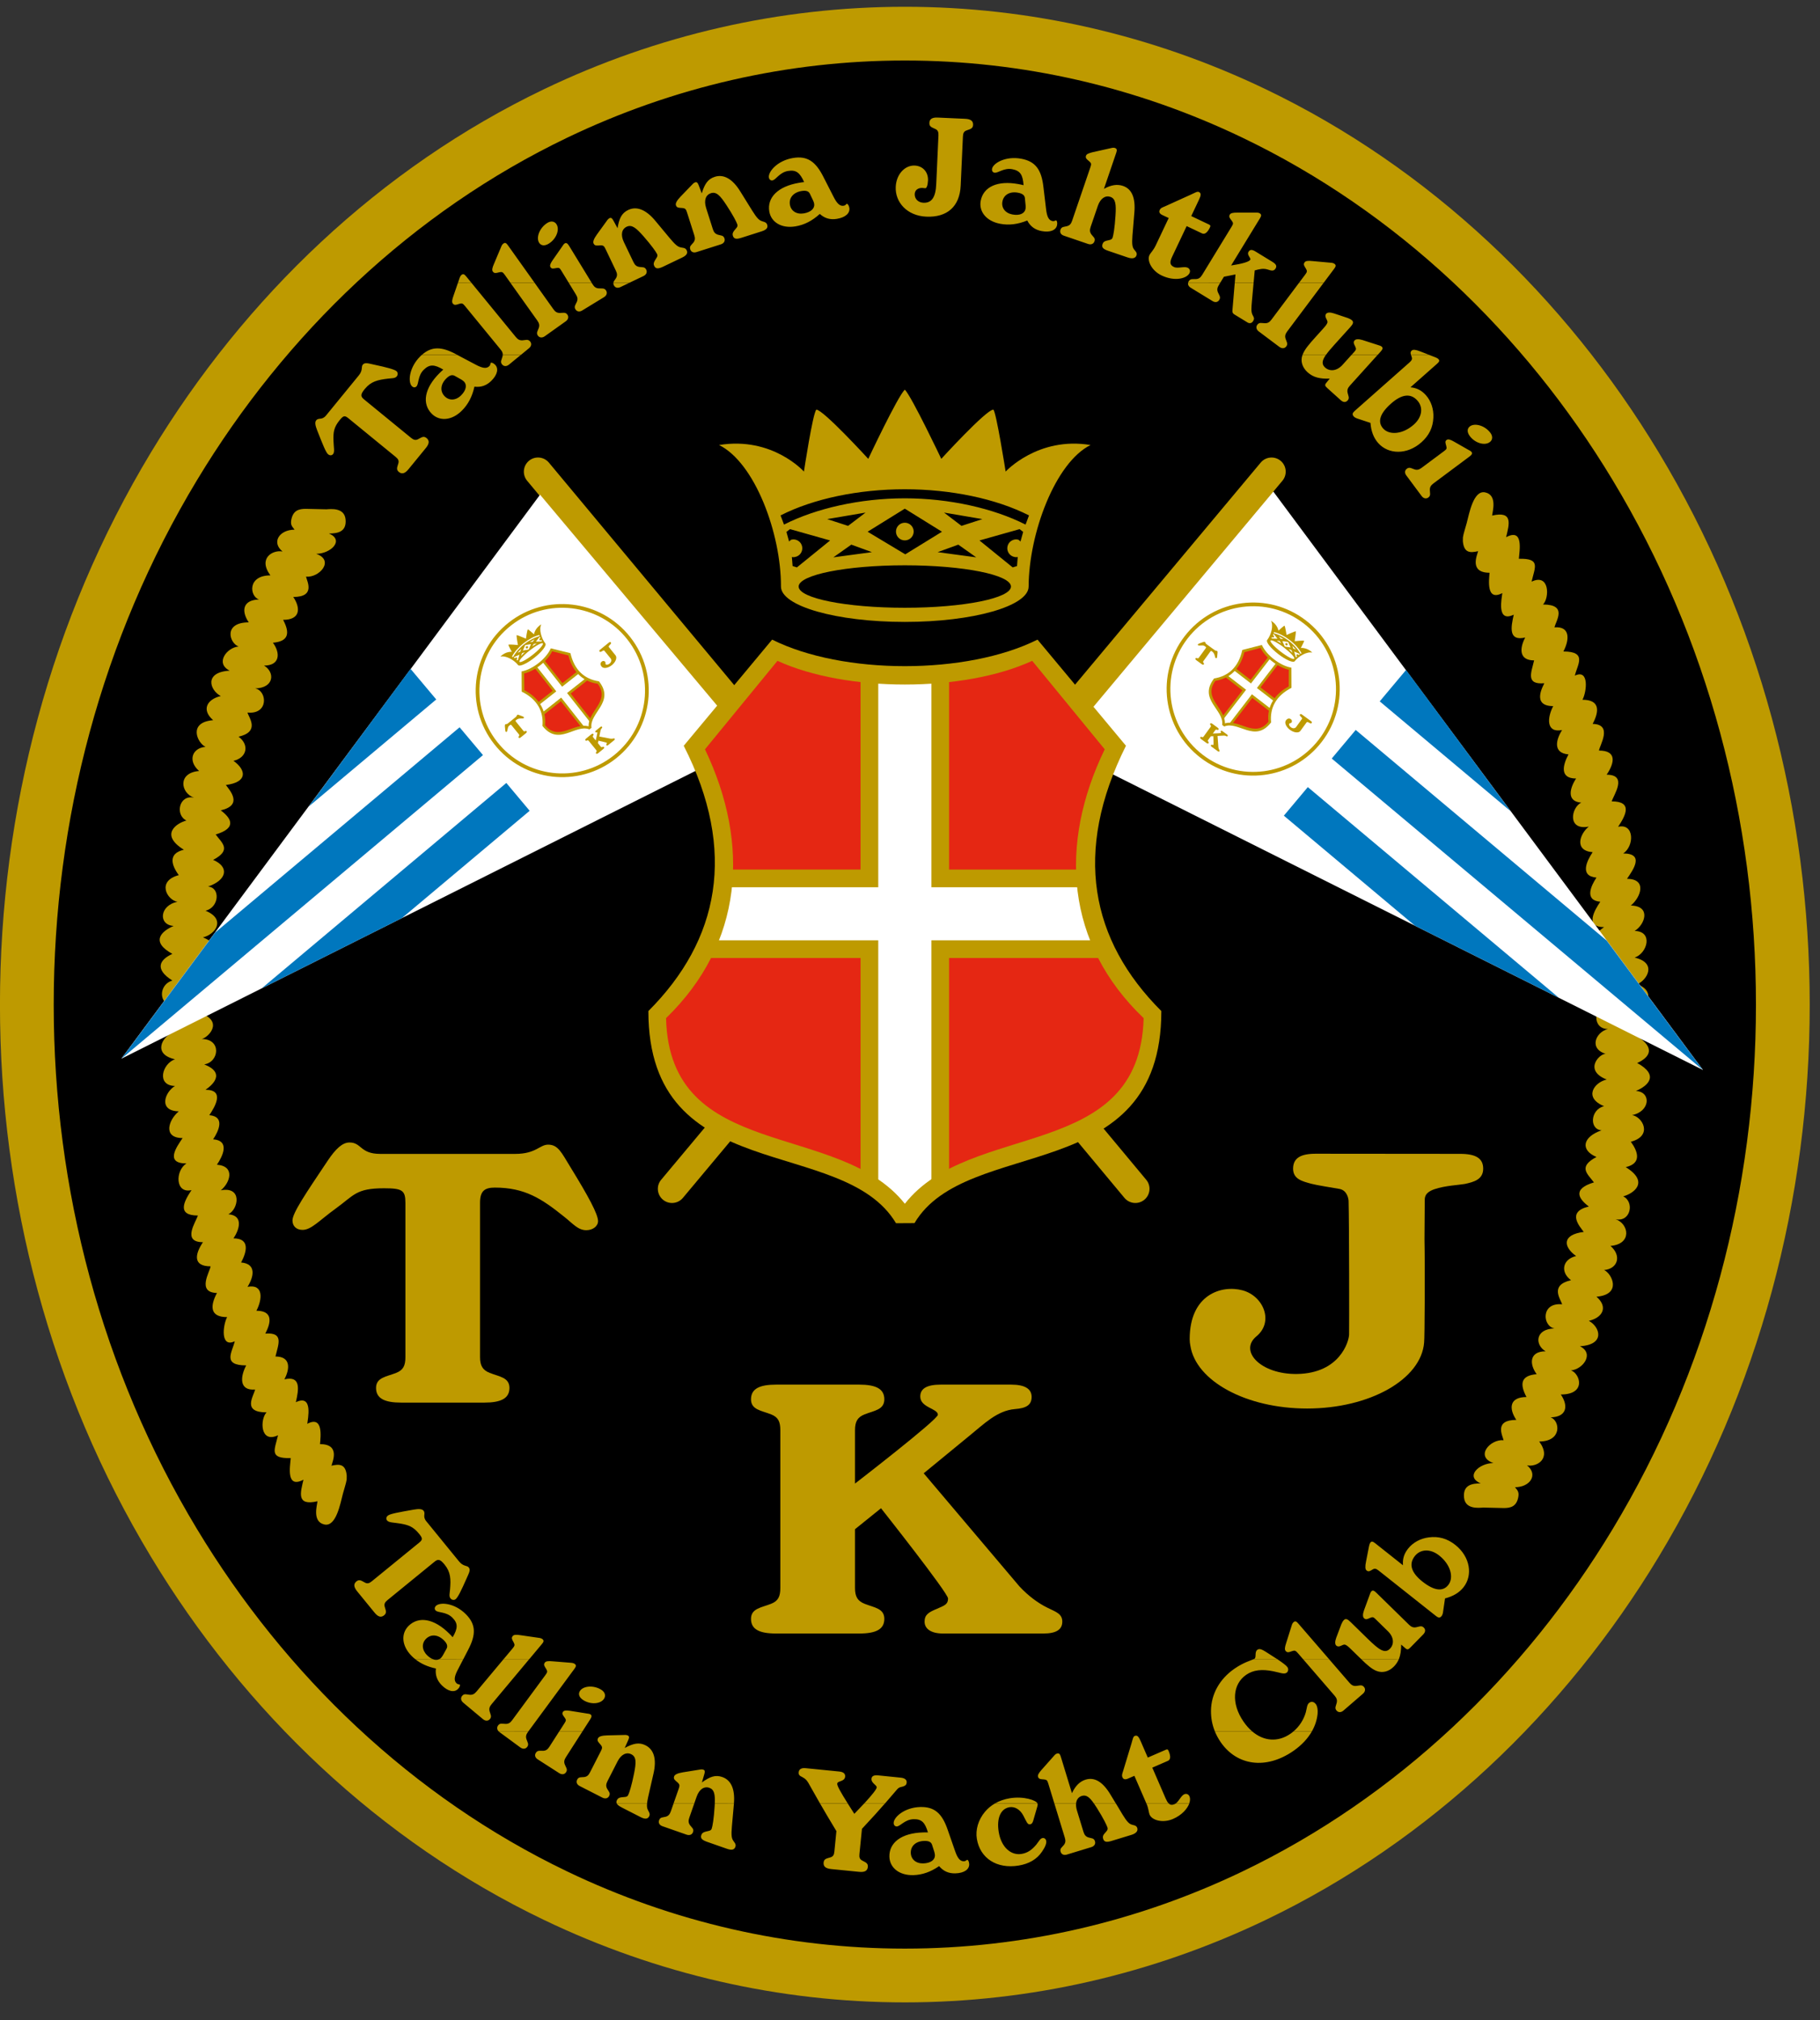
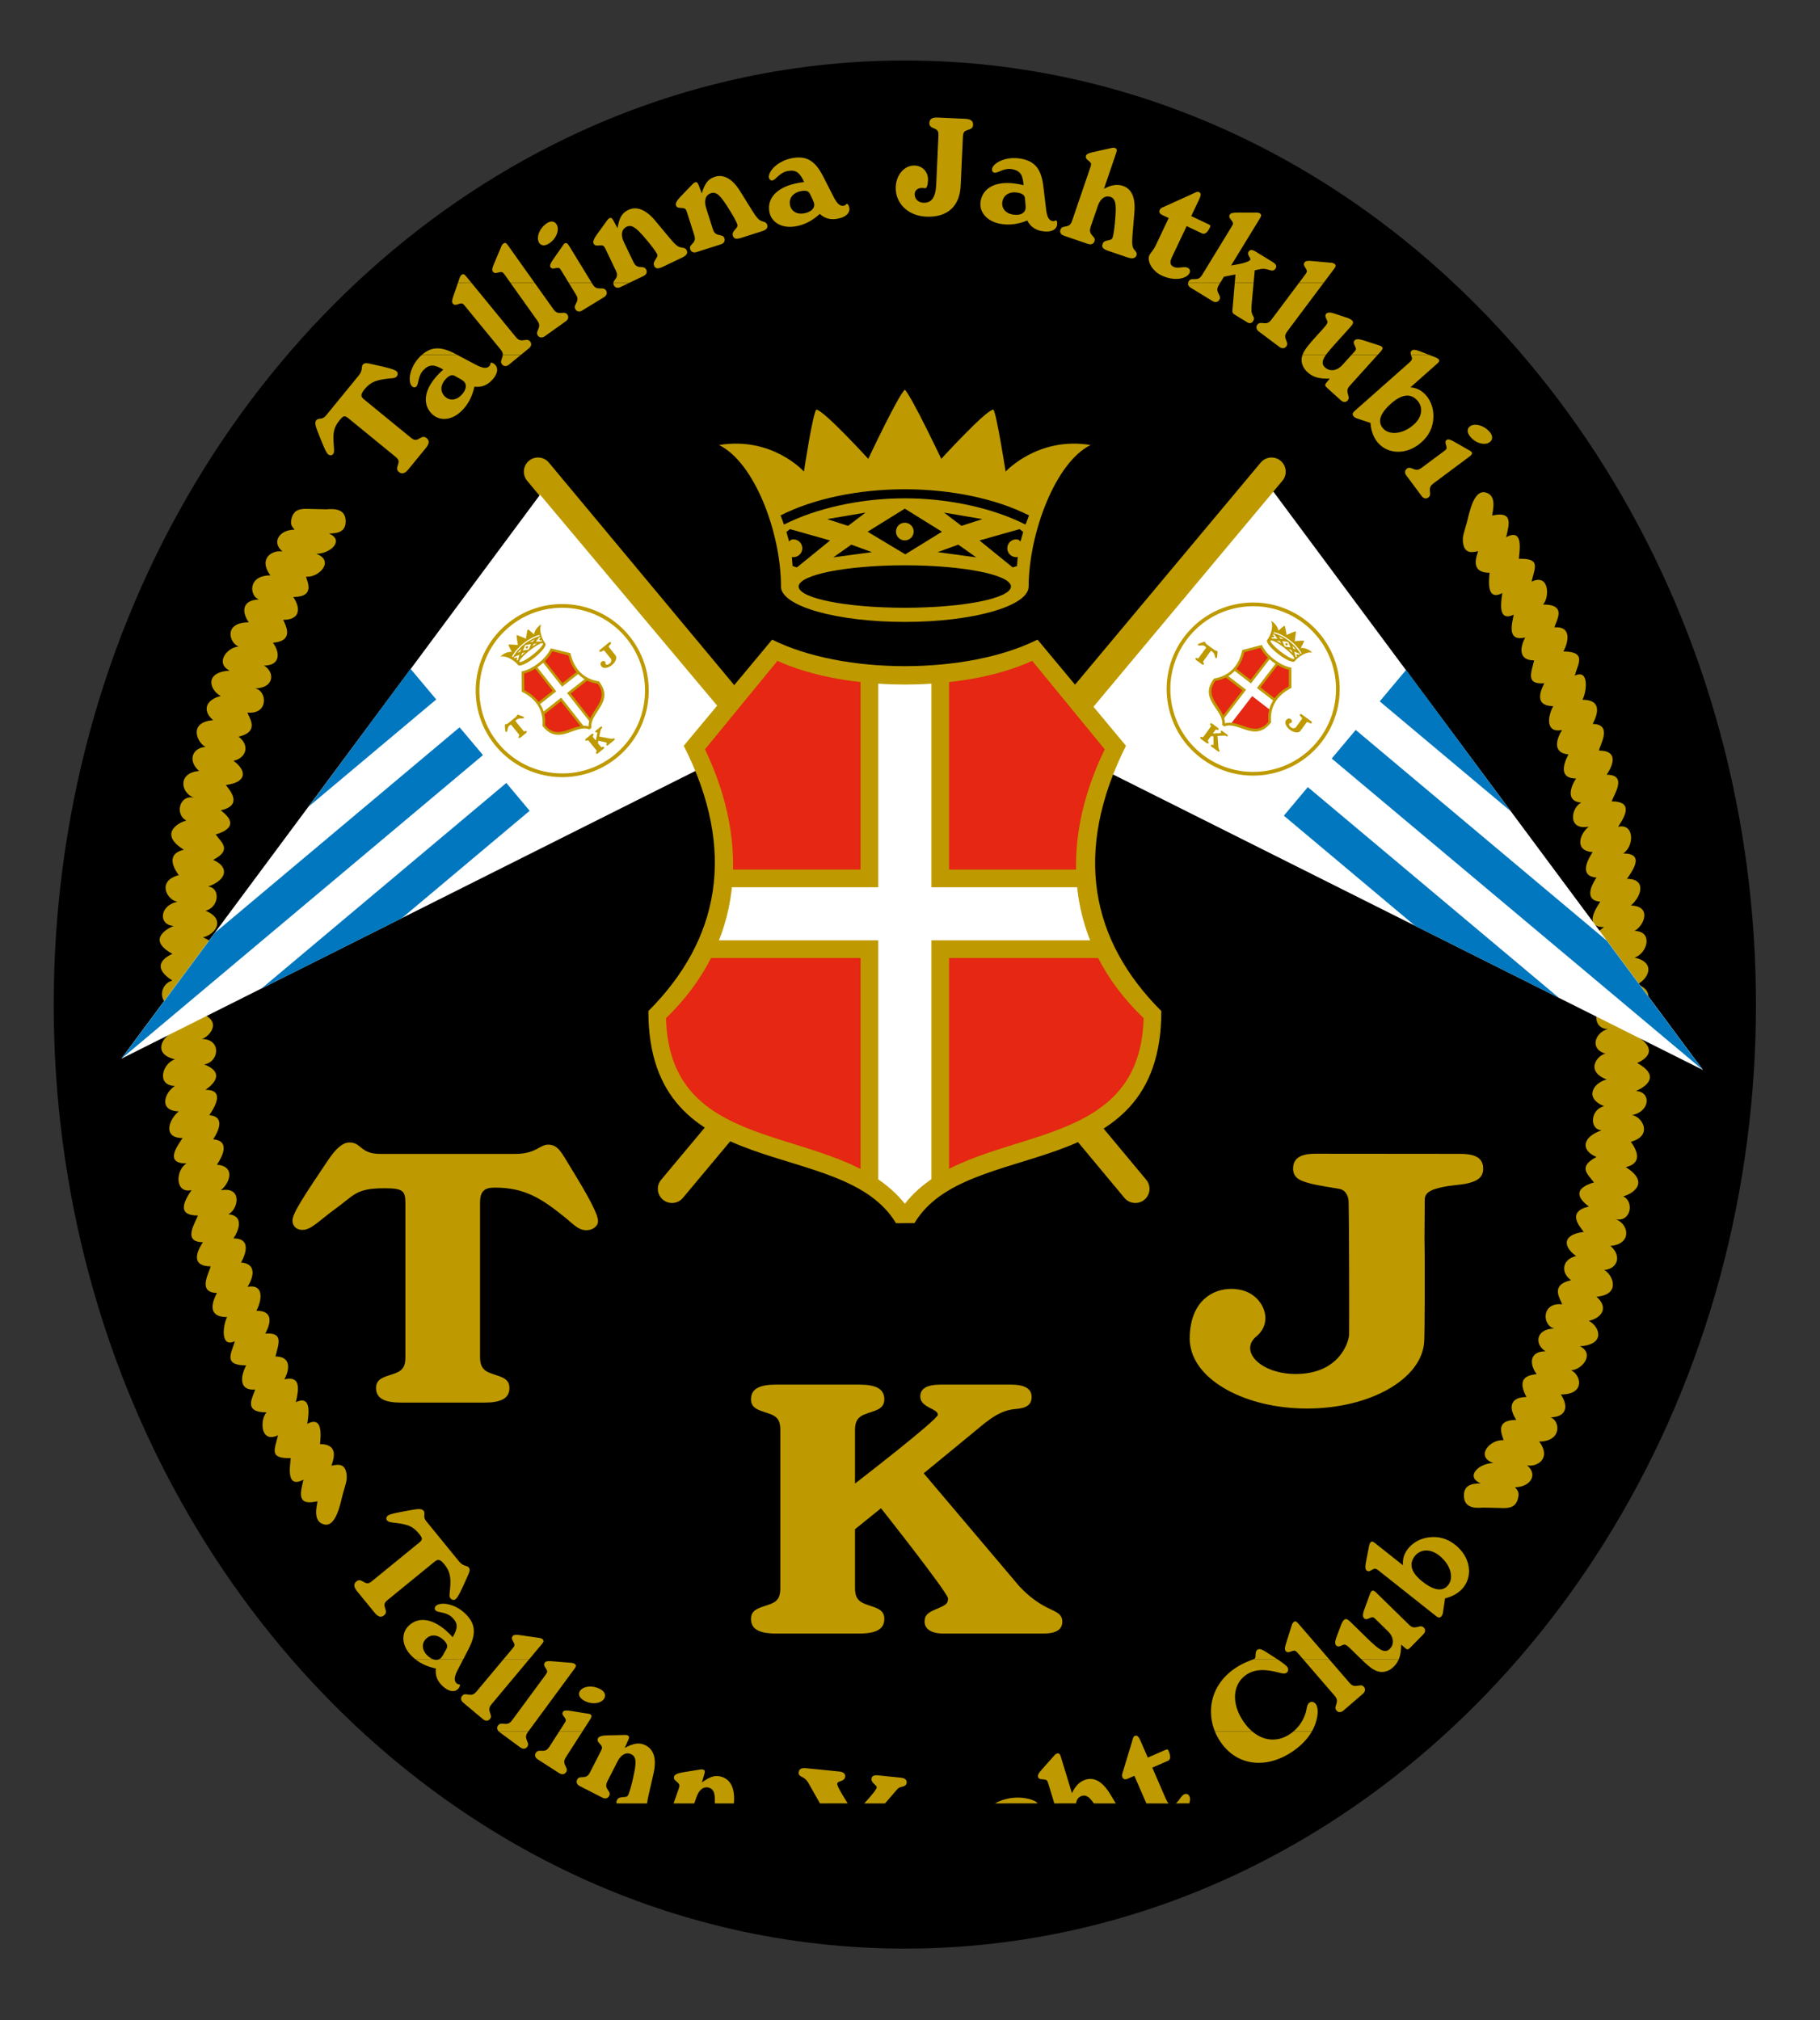
<svg xmlns="http://www.w3.org/2000/svg" width="100" height="111" viewBox="0 0 100 111" fill="none">
  <rect x="0" y="0" width="100" height="111" fill="#333333" stroke="none" />
  <g id="TJK LOGO">
    <g id="Group">
-       <path id="Vector" d="M99.435 55.209C99.435 65.87 96.655 76.402 91.139 85.545C85.985 94.089 78.565 101.174 69.541 105.502C63.337 108.477 56.599 110.032 49.717 110.032C42.831 110.032 36.089 108.476 29.882 105.498C20.86 101.168 13.443 94.084 8.291 85.541C2.777 76.399 -0.002 65.868 -0.002 55.209C-0.002 44.544 2.777 34.006 8.294 24.86C13.449 16.314 20.869 9.227 29.896 4.899C36.098 1.925 42.836 0.372 49.717 0.372C56.593 0.372 63.327 1.923 69.527 4.895C78.556 9.223 85.979 16.309 91.135 24.855C96.654 34.002 99.435 44.541 99.435 55.209Z" fill="#BE9A00" />
      <path id="Vector_2" d="M95.563 55.208C95.563 83.343 75.038 106.151 49.72 106.151C24.4 106.151 3.877 83.343 3.877 55.208C3.877 27.062 24.4 4.252 49.72 4.252C75.038 4.252 95.563 27.062 95.563 55.208Z" fill="black" />
      <path id="Vector_3" fill-rule="evenodd" clip-rule="evenodd" d="M14.857 31.618C13.591 31.618 13.707 32.756 14.227 32.944C13.373 32.964 13.222 33.535 13.668 34.2C12.263 34.2 12.595 35.333 13.108 35.527C12.484 35.57 11.79 36.438 12.62 36.853C11.201 36.936 11.518 37.92 12.13 38.249C11.37 38.425 11.055 39.006 11.711 39.574C10.294 39.692 10.861 40.847 11.291 41.04C10.556 41.102 10.301 41.811 10.941 42.367C9.728 42.467 9.937 43.593 10.662 43.832C9.832 43.654 9.609 44.782 10.242 45.088C9.71 45.229 8.75 45.854 10.102 46.694C9.217 46.899 9.422 47.544 9.823 48.089C8.591 48.418 9.181 49.463 9.752 49.555C8.767 49.743 8.679 50.828 9.543 50.881C8.86 51.172 8.254 51.748 9.473 52.417C8.744 52.745 8.49 53.263 9.473 53.882C8.728 54.081 8.661 55.205 9.543 55.278C9.034 55.418 8.344 56.33 9.473 56.744C8.928 56.973 8.36 57.918 9.613 58.209C8.912 58.447 8.578 59.651 9.613 59.675C9.046 60.019 8.689 61.046 9.823 61.069C9.252 61.543 8.933 62.536 10.033 62.536C9.71 63.016 9.042 63.932 10.242 63.932C9.62 64.335 9.625 65.606 10.522 65.397C10.09 66.041 9.715 66.793 10.871 66.793C10.785 67.118 9.962 68.259 11.151 68.259C10.708 68.919 10.588 69.585 11.57 69.585C11.548 69.857 10.784 71.025 11.92 71.05C11.56 71.729 11.496 72.376 12.479 72.376C12.242 72.825 12.1 74.085 12.899 73.703C12.758 74.306 12.198 75.029 13.527 75.029C13.202 75.644 13.122 76.429 14.017 76.355C13.929 76.734 13.292 77.611 14.646 77.611C14.283 77.978 14.282 79.343 15.276 78.868C15.086 79.681 14.769 80.151 15.975 80.124C15.934 80.607 15.713 81.817 16.674 81.31C16.509 82.016 16.268 82.77 17.444 82.496C17.426 82.704 17.137 83.631 17.832 83.773C18.474 83.903 18.702 82.607 18.842 82.078C18.897 81.865 19.026 81.481 19.048 81.299L19.051 81.086C18.992 80.443 18.656 80.439 18.212 80.542C18.259 80.338 18.725 79.355 17.583 79.355C17.617 78.951 17.771 77.77 16.884 78.239C16.903 78.002 17.229 76.585 16.255 77.052C16.421 76.337 16.543 75.583 15.625 75.796C15.934 75.215 15.983 74.54 15.136 74.54C15.29 73.878 15.618 73.197 14.577 73.284C14.597 73.209 15.329 72.027 14.088 72.027C14.415 71.409 14.495 70.54 13.6 70.712C13.937 70.181 14.116 69.447 13.248 69.375C13.542 68.821 13.77 68.049 12.829 68.049C13.16 67.555 13.386 66.793 12.549 66.724C13.106 66.448 13.327 65.178 12.132 65.408C12.622 65.017 12.961 64.088 11.92 64.001C12.232 63.537 12.656 62.684 11.711 62.605C12.01 62.159 12.386 61.353 11.501 61.28C11.804 60.827 12.376 59.884 11.291 59.884C11.615 59.664 12.463 58.978 11.221 58.489C12.046 58.364 12.188 57.093 11.082 57.093C11.412 57.027 12.297 56.179 11.082 55.696C11.891 55.579 11.976 54.284 11.082 54.284C11.765 54.112 12.153 53.172 11.151 52.905C11.41 53.058 12.521 52.05 11.151 51.51C11.842 51.347 12.435 50.513 11.291 50.044C12.037 49.87 12.127 48.775 11.431 48.717C12.475 48.358 12.612 47.633 11.711 47.252C12.754 46.701 12.189 46.318 11.85 45.855C13.084 45.488 12.653 44.92 12.13 44.53C13.369 44.242 12.633 43.439 12.41 43.135C13.594 42.987 13.557 42.333 12.829 41.808C13.583 41.633 13.707 40.918 13.108 40.482C14.302 40.204 13.675 39.44 13.598 39.156C14.774 39.272 14.684 37.952 14.017 37.83C15.075 37.806 15.114 36.936 14.507 36.574C15.387 36.574 15.416 35.89 14.996 35.318C15.861 35.245 15.942 34.79 15.556 34.061C16.495 34.061 16.536 33.433 16.114 32.804C17.348 32.804 16.875 31.953 16.814 31.688C17.549 31.756 18.401 30.792 17.373 30.432C18.161 30.432 18.951 29.688 18.072 29.316C18.531 29.316 19.049 29.241 18.988 28.55C18.929 27.875 18.169 27.973 17.935 27.987L16.831 27.962C16.401 27.953 16.096 28.062 16.003 28.575C15.946 28.886 16.092 28.967 16.185 29.106C15.361 29.106 14.893 29.792 15.525 30.306C15.007 30.2 14.152 30.66 14.857 31.618Z" fill="#BE9A00" />
      <path id="Vector_4" fill-rule="evenodd" clip-rule="evenodd" d="M84.572 79.211C85.837 79.211 85.721 78.073 85.201 77.884C86.056 77.865 86.207 77.294 85.76 76.628C87.166 76.628 86.833 75.496 86.32 75.302C86.944 75.258 87.638 74.392 86.809 73.976C88.228 73.893 87.911 72.909 87.299 72.581C88.058 72.404 88.374 71.823 87.718 71.255C89.135 71.136 88.567 69.981 88.137 69.789C88.872 69.728 89.128 69.018 88.487 68.463C89.701 68.362 89.492 67.235 88.767 66.997C89.596 67.175 89.82 66.047 89.186 65.741C89.718 65.6 90.678 64.975 89.326 64.135C90.212 63.929 90.005 63.285 89.606 62.74C90.837 62.412 90.247 61.367 89.676 61.274C90.661 61.086 90.749 60.002 89.885 59.949C90.569 59.659 91.174 59.082 89.955 58.413C90.684 58.084 90.937 57.566 89.955 56.947C90.701 56.749 90.767 55.624 89.885 55.551C90.394 55.411 91.085 54.5 89.955 54.086C90.5 53.857 91.069 52.912 89.816 52.62C90.516 52.383 90.85 51.178 89.816 51.155C90.382 50.811 90.739 49.784 89.606 49.759C90.176 49.285 90.496 48.293 89.396 48.293C89.718 47.814 90.387 46.898 89.186 46.898C89.808 46.494 89.804 45.223 88.907 45.432C89.339 44.788 89.714 44.036 88.557 44.036C88.644 43.711 89.466 42.571 88.278 42.571C88.72 41.91 88.841 41.244 87.857 41.244C87.881 40.972 88.644 39.804 87.508 39.779C87.868 39.1 87.933 38.452 86.949 38.452C87.186 38.004 87.327 36.744 86.529 37.127C86.671 36.523 87.231 35.8 85.9 35.8C86.226 35.186 86.306 34.4 85.411 34.474C85.499 34.095 86.136 33.218 84.781 33.218C85.145 32.85 85.147 31.486 84.153 31.962C84.342 31.148 84.659 30.679 83.454 30.705C83.494 30.221 83.715 29.011 82.754 29.519C82.919 28.814 83.16 28.059 81.985 28.332C82.002 28.125 82.291 27.198 81.597 27.056C80.954 26.926 80.726 28.223 80.586 28.751C80.531 28.963 80.402 29.348 80.38 29.53L80.377 29.743C80.436 30.386 80.772 30.39 81.216 30.287C81.168 30.491 80.704 31.473 81.845 31.473C81.811 31.879 81.657 33.059 82.545 32.59C82.525 32.827 82.199 34.243 83.174 33.776C83.007 34.491 82.886 35.246 83.802 35.032C83.495 35.614 83.445 36.289 84.292 36.289C84.138 36.951 83.811 37.632 84.852 37.545C84.832 37.62 84.1 38.801 85.341 38.801C85.014 39.419 84.934 40.29 85.828 40.117C85.492 40.648 85.312 41.382 86.18 41.454C85.886 42.008 85.658 42.78 86.599 42.78C86.268 43.275 86.042 44.036 86.879 44.105C86.322 44.381 86.102 45.651 87.296 45.422C86.807 45.812 86.468 46.741 87.508 46.828C87.197 47.292 86.772 48.145 87.718 48.224C87.418 48.67 87.042 49.476 87.928 49.55C87.624 50.002 87.052 50.945 88.137 50.945C87.813 51.165 86.966 51.851 88.208 52.341C87.382 52.466 87.241 53.737 88.347 53.737C88.016 53.803 87.132 54.65 88.347 55.133C87.537 55.25 87.452 56.545 88.347 56.545C87.662 56.717 87.275 57.657 88.278 57.924C88.019 57.771 86.907 58.78 88.278 59.32C87.586 59.481 86.993 60.317 88.137 60.786C87.391 60.959 87.302 62.054 87.998 62.112C86.954 62.472 86.816 63.197 87.718 63.577C86.674 64.129 87.239 64.511 87.578 64.974C86.344 65.341 86.776 65.909 87.299 66.299C86.059 66.587 86.795 67.39 87.019 67.695C85.834 67.841 85.872 68.496 86.599 69.021C85.845 69.196 85.721 69.911 86.32 70.347C85.126 70.624 85.755 71.389 85.83 71.673C84.654 71.558 84.744 72.876 85.411 72.999C84.352 73.023 84.314 73.893 84.922 74.255C84.041 74.255 84.012 74.939 84.432 75.513C83.567 75.583 83.486 76.038 83.873 76.768C82.933 76.768 82.892 77.395 83.314 78.025C82.081 78.025 82.552 78.875 82.615 79.141C81.879 79.073 81.026 80.036 82.055 80.397C81.266 80.397 80.478 81.14 81.356 81.513C80.897 81.513 80.38 81.588 80.44 82.279C80.499 82.955 81.259 82.856 81.493 82.842L82.597 82.867C83.027 82.877 83.332 82.767 83.425 82.254C83.482 81.943 83.336 81.861 83.243 81.723C84.067 81.723 84.536 81.036 83.903 80.523C84.422 80.629 85.275 80.17 84.572 79.211Z" fill="#BE9A00" />
-       <path id="Vector_5" fill-rule="evenodd" clip-rule="evenodd" d="M50.184 103.039C49.397 103.061 48.885 102.621 48.868 102.032C48.846 101.261 49.519 100.727 50.714 100.693C50.797 100.69 50.896 100.688 50.986 100.693C50.827 100.153 50.647 99.953 50.194 99.966C49.718 99.979 49.471 100.357 49.275 100.363C49.176 100.366 49.105 100.291 49.103 100.179C49.094 99.869 49.676 99.323 50.561 99.297C51.355 99.275 51.766 99.657 52.071 100.548L52.475 101.709C52.607 102.098 52.749 102.284 52.961 102.277C53.075 102.274 53.117 102.198 53.14 102.196C53.185 102.196 53.248 102.285 53.253 102.436C53.261 102.723 52.979 102.928 52.495 102.942C52.125 102.953 51.835 102.825 51.599 102.544C51.139 102.861 50.683 103.025 50.184 103.039ZM50.78 101.16C50.312 101.174 50.032 101.446 50.043 101.817C50.052 102.165 50.325 102.407 50.732 102.395C51.133 102.382 51.377 102.202 51.37 101.945C51.368 101.885 51.351 101.817 51.335 101.757L51.21 101.367C51.161 101.216 51.023 101.153 50.78 101.16ZM64.212 99.097C64.297 99.185 64.397 99.2 64.545 99.136C64.567 99.126 64.588 99.114 64.609 99.099L65.346 99.097C65.242 99.391 64.944 99.738 64.453 99.951C63.892 100.194 63.301 100.03 63.166 99.717C63.114 99.6 63.112 99.385 62.996 99.115L62.988 99.097H64.212ZM61.309 99.097L61.467 99.357C61.759 99.853 61.938 100.154 62.123 100.24C62.262 100.308 62.434 100.279 62.488 100.452C62.536 100.612 62.428 100.748 62.16 100.829L61.075 101.16C60.806 101.241 60.669 101.229 60.612 101.041C60.579 100.933 60.602 100.854 60.683 100.759C60.782 100.641 60.892 100.56 60.852 100.43C60.815 100.308 60.638 99.934 60.269 99.349C60.21 99.256 60.156 99.171 60.103 99.095L61.309 99.097ZM59.127 99.097C59.114 99.209 59.129 99.344 59.175 99.495L59.531 100.66C59.584 100.833 59.658 100.921 59.808 100.97C59.974 101.022 60.108 100.997 60.163 101.178C60.208 101.322 60.128 101.449 59.961 101.501L58.616 101.911C58.45 101.961 58.319 101.898 58.276 101.754C58.221 101.573 58.346 101.52 58.455 101.382C58.55 101.258 58.556 101.146 58.504 100.973L57.931 99.097H59.127ZM57.004 99.097C57.007 99.101 57.01 99.108 57.011 99.115C57.019 99.168 57.013 99.215 56.997 99.264L56.767 100.059C56.732 100.172 56.682 100.236 56.599 100.249C56.45 100.274 56.398 100.09 56.23 99.773C56.05 99.427 55.755 99.261 55.464 99.308C54.994 99.385 54.748 99.894 54.875 100.67C55.011 101.498 55.541 101.971 56.13 101.874C56.467 101.818 56.699 101.65 56.943 101.358C57.081 101.181 57.156 101.023 57.282 101.002C57.38 100.986 57.466 101.049 57.484 101.161C57.507 101.295 57.431 101.492 57.252 101.751C56.976 102.165 56.535 102.421 55.968 102.514C54.765 102.711 53.848 102.11 53.673 101.044C53.592 100.551 53.747 100.004 54.118 99.56C54.272 99.376 54.458 99.221 54.67 99.099L57.004 99.097ZM46.576 99.097C46.684 99.265 46.806 99.457 46.941 99.671C47.15 99.456 47.333 99.264 47.49 99.094L48.628 99.097C48.332 99.437 47.913 99.905 47.36 100.495L47.222 101.88C47.204 102.06 47.233 102.154 47.355 102.228C47.519 102.327 47.706 102.361 47.684 102.586C47.661 102.812 47.502 102.888 47.201 102.858L45.674 102.706C45.372 102.675 45.231 102.571 45.253 102.344C45.275 102.119 45.465 102.122 45.646 102.057C45.78 102.01 45.827 101.923 45.845 101.742L45.956 100.621C45.586 100.011 45.288 99.504 45.056 99.1L46.576 99.097ZM40.327 99.097C40.326 99.108 40.325 99.118 40.324 99.128L40.247 99.992C40.198 100.543 40.157 100.889 40.25 101.081C40.32 101.226 40.465 101.317 40.407 101.481C40.347 101.652 40.201 101.681 39.944 101.592L38.852 101.21C38.581 101.114 38.47 101.019 38.535 100.833C38.572 100.727 38.642 100.686 38.767 100.651C38.918 100.607 39.059 100.616 39.104 100.488C39.151 100.352 39.222 99.945 39.265 99.271C39.269 99.211 39.272 99.153 39.274 99.098L40.327 99.097ZM38.148 99.097L37.874 99.882C37.814 100.053 37.822 100.168 37.914 100.297C38.017 100.437 38.14 100.496 38.078 100.673C38.028 100.817 37.888 100.872 37.724 100.815L36.397 100.351C36.232 100.294 36.164 100.166 36.215 100.022C36.277 99.845 36.411 99.875 36.579 99.83C36.73 99.786 36.801 99.698 36.861 99.527L37.011 99.097H38.148ZM35.554 99.097C35.542 99.215 35.545 99.309 35.57 99.385C35.619 99.539 35.75 99.649 35.671 99.803C35.589 99.965 35.44 99.974 35.197 99.851L34.167 99.324C34.015 99.246 33.919 99.176 33.885 99.095L35.554 99.097Z" fill="#BE9A00" />
      <path id="Vector_6" fill-rule="evenodd" clip-rule="evenodd" d="M64.607 99.098C64.78 98.971 64.901 98.669 65.068 98.596C65.186 98.545 65.306 98.592 65.356 98.711C65.401 98.811 65.397 98.948 65.345 99.095L64.607 99.098ZM62.987 99.098L62.329 97.583L61.976 97.736C61.823 97.802 61.722 97.78 61.672 97.662C61.621 97.544 61.67 97.448 61.711 97.315L62.166 95.815C62.236 95.579 62.255 95.431 62.344 95.392C62.491 95.329 62.569 95.434 62.68 95.691L63.065 96.58L64.043 96.155C64.134 96.116 64.167 96.118 64.209 96.215C64.329 96.493 64.326 96.692 64.173 96.759L63.313 97.132L64.037 98.804C64.095 98.939 64.15 99.038 64.211 99.101L62.987 99.098ZM57.931 99.098L57.6 98.015C57.545 97.833 57.517 97.795 57.355 97.78C57.185 97.769 57.075 97.771 57.034 97.635C57.005 97.54 57.08 97.422 57.232 97.249L57.914 96.481C57.966 96.416 58.017 96.376 58.075 96.359C58.184 96.326 58.24 96.379 58.284 96.525L58.898 98.536C59.089 98.129 59.333 97.889 59.651 97.792C60.143 97.641 60.597 97.915 61.017 98.617L61.308 99.098H60.102C59.866 98.757 59.684 98.612 59.441 98.686C59.263 98.741 59.149 98.885 59.126 99.095L57.931 99.098ZM54.669 99.098C54.908 98.962 55.181 98.865 55.481 98.816C56.248 98.689 56.926 98.924 57.003 99.095L54.669 99.098ZM47.488 99.098C47.932 98.615 48.161 98.32 48.171 98.221C48.184 98.085 47.859 97.991 47.885 97.735C47.898 97.6 48.019 97.537 48.23 97.556L49.494 97.684C49.72 97.706 49.832 97.808 49.817 97.957C49.806 98.071 49.747 98.126 49.621 98.168C49.574 98.185 49.496 98.192 49.41 98.229C49.33 98.267 49.268 98.359 49.156 98.486C49.1 98.549 48.927 98.756 48.627 99.1L47.488 99.098ZM45.054 99.098C44.685 98.459 44.482 98.08 44.418 97.975C44.333 97.838 44.266 97.747 44.085 97.653C43.948 97.587 43.869 97.54 43.885 97.383C43.901 97.217 44.038 97.139 44.263 97.162L46.114 97.346C46.34 97.37 46.453 97.464 46.436 97.63C46.407 97.915 46.02 97.847 46.002 98.012C45.99 98.13 46.192 98.482 46.576 99.095L45.054 99.098ZM37.01 99.098L37.289 98.3C37.351 98.121 37.356 98.06 37.222 97.94C37.087 97.821 36.988 97.761 37.041 97.612C37.079 97.505 37.247 97.436 37.526 97.389L38.435 97.243C38.522 97.225 38.593 97.225 38.643 97.243C38.751 97.281 38.735 97.372 38.689 97.525L38.566 97.946C39.006 97.627 39.309 97.515 39.687 97.649C40.167 97.816 40.392 98.309 40.325 99.098L39.273 99.098C39.294 98.6 39.246 98.335 38.975 98.241C38.697 98.144 38.422 98.312 38.275 98.733L38.147 99.098H37.01ZM33.884 99.098C33.86 99.041 33.866 98.98 33.902 98.909C33.954 98.809 34.028 98.779 34.157 98.761C34.313 98.738 34.452 98.766 34.513 98.644C34.578 98.517 34.704 98.121 34.837 97.46C34.957 96.859 34.974 96.544 34.691 96.4C34.428 96.266 34.132 96.395 33.93 96.793L33.377 97.877C33.294 98.039 33.285 98.154 33.359 98.292C33.443 98.446 33.557 98.522 33.471 98.689C33.403 98.824 33.257 98.861 33.102 98.782L31.849 98.142C31.694 98.063 31.645 97.927 31.713 97.792C31.799 97.624 31.927 97.672 32.1 97.65C32.255 97.628 32.338 97.55 32.419 97.389L33.011 96.23C33.097 96.061 33.111 96.001 32.994 95.865C32.876 95.727 32.786 95.657 32.858 95.515C32.91 95.414 33.085 95.368 33.37 95.36L34.29 95.338C34.378 95.332 34.449 95.342 34.496 95.367C34.597 95.418 34.569 95.506 34.504 95.651L34.325 96.052C34.804 95.795 35.119 95.727 35.476 95.909C35.934 96.143 36.088 96.672 35.906 97.462L35.713 98.306C35.636 98.643 35.573 98.903 35.553 99.098L33.884 99.098ZM68.792 95.133C69.434 95.686 70.214 95.745 70.896 95.275C70.96 95.232 71.022 95.185 71.079 95.134L72.086 95.133C71.858 95.535 71.511 95.908 71.053 96.223C69.563 97.248 67.966 97.032 67.07 95.731C66.938 95.538 66.831 95.338 66.748 95.134L68.792 95.133ZM32.008 95.133L31.094 96.558C30.996 96.711 30.977 96.825 31.037 96.969C31.098 97.127 31.203 97.229 31.105 97.381C31.023 97.509 30.875 97.531 30.728 97.437L29.544 96.677C29.397 96.584 29.362 96.443 29.444 96.317C29.542 96.163 29.678 96.215 29.846 96.207C30.004 96.2 30.093 96.132 30.191 95.978L30.732 95.133H32.008ZM29.037 95.133L29.011 95.168C28.904 95.315 28.877 95.427 28.927 95.575C28.979 95.736 29.077 95.845 28.969 95.992C28.88 96.113 28.73 96.126 28.589 96.023L27.451 95.185C27.428 95.168 27.408 95.15 27.391 95.131L29.037 95.133Z" fill="#BE9A00" />
      <path id="Vector_7" fill-rule="evenodd" clip-rule="evenodd" d="M31.865 92.919C32.045 92.638 32.619 92.585 33.045 92.858C33.236 92.981 33.3 93.174 33.19 93.346C33.002 93.64 32.454 93.683 32.047 93.421C31.817 93.274 31.759 93.085 31.865 92.919ZM71.08 95.133C71.397 94.862 71.63 94.501 71.747 94.095C71.812 93.856 71.806 93.658 71.942 93.565C72.073 93.475 72.212 93.517 72.316 93.667C72.375 93.754 72.415 93.946 72.396 94.171C72.363 94.502 72.258 94.825 72.087 95.13L71.08 95.133ZM30.733 95.133L31.016 94.692C31.106 94.552 31.117 94.506 31.025 94.384C30.931 94.25 30.86 94.179 30.929 94.071C30.987 93.981 31.122 93.978 31.327 94.011L32.24 94.157C32.32 94.172 32.385 94.169 32.441 94.205C32.531 94.262 32.512 94.349 32.422 94.489L32.008 95.133H30.733ZM27.391 95.133C27.304 95.034 27.293 94.914 27.368 94.813C27.475 94.667 27.609 94.728 27.777 94.729C27.934 94.732 28.034 94.674 28.14 94.527L29.97 92.042C30.082 91.89 30.09 91.839 30.005 91.701C29.913 91.559 29.851 91.476 29.936 91.36C29.995 91.28 30.128 91.266 30.363 91.29L31.382 91.372C31.464 91.377 31.533 91.399 31.581 91.434C31.672 91.501 31.656 91.574 31.566 91.697L29.037 95.133H27.391ZM76.859 91.169C76.798 91.319 76.711 91.45 76.592 91.573C76.312 91.858 75.96 91.948 75.632 91.818C75.381 91.722 75.12 91.492 74.79 91.173L76.859 91.169ZM73.023 91.169L74.147 92.471C74.265 92.608 74.37 92.658 74.525 92.642C74.693 92.628 74.822 92.557 74.941 92.695C75.039 92.808 75.017 92.958 74.886 93.072L73.816 93.996C73.685 94.11 73.533 94.11 73.435 93.994C73.316 93.858 73.406 93.741 73.444 93.578C73.481 93.425 73.448 93.315 73.329 93.178L71.595 91.169H73.023ZM70.175 91.169C70.477 91.371 70.668 91.511 70.742 91.617C70.806 91.712 70.785 91.855 70.692 91.919C70.548 92.018 70.329 91.911 69.956 91.837C69.338 91.712 68.867 91.761 68.474 92.03C67.733 92.54 67.63 93.592 68.324 94.602C68.469 94.813 68.626 94.989 68.793 95.133L66.749 95.133C66.603 94.775 66.534 94.399 66.537 94.005C66.549 93.088 67.014 92.255 67.836 91.69C68.339 91.344 68.737 91.242 68.888 91.172L70.175 91.169ZM29.081 91.169L27.012 93.644C26.895 93.783 26.863 93.893 26.903 94.044C26.945 94.207 27.036 94.324 26.919 94.463C26.822 94.578 26.671 94.581 26.538 94.47L25.453 93.562C25.32 93.451 25.296 93.302 25.394 93.187C25.509 93.047 25.64 93.116 25.807 93.129C25.964 93.141 26.066 93.088 26.183 92.95L27.671 91.169H29.081ZM23.767 91.169C23.906 91.227 24.037 91.227 24.143 91.17L25.457 91.169L25.157 91.748C24.965 92.111 24.928 92.341 25.078 92.49C25.158 92.571 25.244 92.55 25.259 92.565C25.292 92.598 25.271 92.704 25.164 92.811C24.962 93.016 24.619 92.952 24.276 92.609C24.014 92.348 23.907 92.049 23.949 91.685C23.499 91.589 23.126 91.423 22.811 91.17L23.767 91.169Z" fill="#BE9A00" />
      <path id="Vector_8" fill-rule="evenodd" clip-rule="evenodd" d="M19.587 86.896C19.762 86.754 19.894 86.89 20.068 86.973C20.197 87.034 20.297 87.001 20.437 86.886L23.021 84.778C23.232 84.605 23.233 84.536 23.023 84.278C22.703 83.885 22.437 83.799 22.005 83.723C21.619 83.658 21.37 83.674 21.269 83.552C21.203 83.469 21.213 83.363 21.313 83.283C21.436 83.181 21.907 83.101 22.717 82.957C23.007 82.905 23.188 82.913 23.27 83.012C23.408 83.183 23.196 83.317 23.426 83.598L25.223 85.802C25.457 86.088 25.658 86.012 25.754 86.13C25.869 86.269 25.772 86.427 25.632 86.746C25.345 87.4 25.157 87.779 25.039 87.873C24.957 87.941 24.829 87.928 24.754 87.834C24.657 87.717 24.712 87.557 24.728 87.338C24.775 86.773 24.766 86.389 24.426 85.972C24.192 85.687 24.076 85.653 23.878 85.815L21.288 87.929C21.148 88.044 21.1 88.141 21.135 88.28C21.18 88.466 21.283 88.617 21.107 88.76C20.931 88.903 20.765 88.844 20.575 88.609L19.628 87.449C19.437 87.214 19.411 87.04 19.587 86.896ZM75.433 86.236C75.292 86.317 75.204 86.393 75.086 86.297C75.008 86.237 75.001 86.076 75.056 85.812L75.224 84.951C75.243 84.869 75.263 84.808 75.301 84.76C75.362 84.683 75.433 84.702 75.552 84.796L77.087 86.013C77.057 85.66 77.148 85.376 77.369 85.097C77.632 84.764 78.041 84.539 78.502 84.48C79.043 84.408 79.516 84.541 79.961 84.893C80.784 85.546 80.934 86.563 80.413 87.221C80.179 87.517 79.846 87.717 79.397 87.834L79.295 88.534C79.282 88.649 79.259 88.738 79.208 88.803C79.119 88.916 79.031 88.903 78.907 88.806L75.748 86.302C75.612 86.195 75.534 86.181 75.433 86.236ZM79.575 87.097C79.89 86.698 79.716 85.983 79.075 85.475C78.577 85.081 78.039 85.127 77.739 85.505C77.396 85.94 77.531 86.412 78.154 86.907C78.794 87.413 79.275 87.476 79.575 87.097ZM74.792 91.169C74.748 91.131 74.704 91.087 74.658 91.042C74.577 90.963 74.49 90.878 74.398 90.788C74.333 90.725 74.273 90.667 74.224 90.619C74.068 90.465 73.959 90.371 73.864 90.371C73.747 90.372 73.561 90.562 73.416 90.42C73.345 90.351 73.344 90.201 73.421 89.991L73.701 89.25C73.739 89.159 73.784 89.078 73.838 89.024C73.939 88.921 74.041 88.968 74.197 89.121L75.133 90.036C75.76 90.65 76.083 90.892 76.369 90.6C76.612 90.352 76.591 89.961 76.261 89.639L75.586 88.978C75.463 88.856 75.424 88.84 75.275 88.906C75.126 88.973 75.041 89.017 74.944 88.92C74.874 88.851 74.867 88.708 74.945 88.488L75.256 87.64C75.282 87.559 75.308 87.489 75.35 87.445C75.424 87.369 75.505 87.406 75.624 87.523L77.418 89.279C77.548 89.406 77.656 89.448 77.809 89.419C77.975 89.39 78.098 89.308 78.228 89.435C78.336 89.541 78.327 89.68 78.2 89.811L77.507 90.518C77.375 90.653 77.327 90.67 77.203 90.559L76.987 90.37C76.987 90.686 76.952 90.946 76.861 91.169H74.792ZM71.596 91.169L71.313 90.842C71.189 90.699 71.142 90.68 70.988 90.732C70.829 90.791 70.735 90.832 70.641 90.723C70.577 90.648 70.591 90.517 70.667 90.29L70.974 89.316C70.995 89.237 71.032 89.174 71.079 89.136C71.164 89.061 71.231 89.093 71.33 89.208L73.024 91.169H71.596ZM68.889 91.169C68.904 91.164 68.917 91.158 68.927 91.15C69.046 91.069 68.916 90.772 69.091 90.653C69.239 90.551 69.411 90.68 69.771 90.91C69.922 91.007 70.058 91.094 70.176 91.171L68.889 91.169ZM27.673 91.169L28.164 90.582C28.286 90.437 28.297 90.387 28.22 90.244C28.137 90.096 28.08 90.01 28.173 89.9C28.235 89.824 28.37 89.817 28.604 89.856L29.615 90.002C29.697 90.01 29.763 90.036 29.81 90.075C29.896 90.149 29.877 90.22 29.779 90.335L29.083 91.169H27.673ZM22.812 91.169C22.744 91.116 22.68 91.058 22.618 90.996C22.062 90.44 22.028 89.767 22.444 89.349C22.99 88.803 23.84 88.925 24.686 89.769C24.745 89.828 24.814 89.897 24.873 89.966C25.156 89.479 25.177 89.211 24.856 88.891C24.519 88.555 24.075 88.635 23.936 88.497C23.866 88.428 23.871 88.325 23.951 88.245C24.171 88.025 24.967 88.073 25.593 88.698C26.155 89.258 26.162 89.82 25.724 90.656L25.458 91.169H24.144C24.174 91.153 24.202 91.133 24.227 91.107C24.271 91.063 24.308 91.005 24.339 90.951L24.538 90.592C24.612 90.454 24.563 90.31 24.392 90.138C24.06 89.806 23.67 89.791 23.407 90.054C23.162 90.301 23.174 90.662 23.463 90.952C23.565 91.054 23.669 91.126 23.769 91.168L22.812 91.169Z" fill="#BE9A00" />
      <path id="Vector_9" fill-rule="evenodd" clip-rule="evenodd" d="M21.913 25.933C21.738 25.789 21.846 25.634 21.892 25.445C21.926 25.309 21.874 25.217 21.733 25.102L19.152 22.991C18.941 22.818 18.872 22.83 18.662 23.088C18.341 23.481 18.309 23.758 18.322 24.198C18.334 24.589 18.401 24.829 18.301 24.952C18.233 25.033 18.127 25.044 18.027 24.963C17.905 24.863 17.731 24.418 17.429 23.653C17.32 23.378 17.291 23.199 17.373 23.099C17.512 22.93 17.686 23.11 17.916 22.83L19.715 20.628C19.95 20.341 19.835 20.159 19.93 20.042C20.045 19.901 20.218 19.964 20.559 20.039C21.256 20.188 21.665 20.298 21.782 20.393C21.864 20.461 21.876 20.589 21.8 20.682C21.704 20.8 21.536 20.778 21.318 20.806C20.756 20.873 20.382 20.958 20.043 21.375C19.808 21.662 19.799 21.781 19.998 21.943L22.585 24.06C22.725 24.174 22.831 24.201 22.959 24.141C23.133 24.06 23.26 23.927 23.436 24.07C23.611 24.215 23.586 24.39 23.394 24.624L22.446 25.783C22.255 26.016 22.089 26.076 21.913 25.933ZM24.525 20.793C24.191 21.122 24.172 21.512 24.433 21.776C24.677 22.024 25.041 22.016 25.332 21.728C25.616 21.446 25.672 21.148 25.492 20.965C25.448 20.923 25.39 20.884 25.337 20.851L24.98 20.651C24.841 20.576 24.697 20.623 24.525 20.793ZM75.994 23.544C76.33 23.923 77.066 23.876 77.678 23.335C78.154 22.913 78.203 22.376 77.882 22.014C77.516 21.6 77.025 21.651 76.431 22.177C75.819 22.718 75.673 23.18 75.994 23.544ZM79.464 24.503C79.422 24.346 79.381 24.252 79.484 24.176C79.569 24.113 79.698 24.158 79.877 24.26L80.681 24.719C80.75 24.76 80.812 24.78 80.853 24.836C80.915 24.921 80.867 24.994 80.734 25.093L78.763 26.562C78.617 26.671 78.559 26.77 78.563 26.927C78.565 27.096 78.626 27.229 78.482 27.337C78.36 27.427 78.214 27.395 78.11 27.256L77.27 26.126C77.166 25.988 77.181 25.844 77.302 25.754C77.449 25.646 77.558 25.742 77.719 25.793C77.868 25.842 77.975 25.809 78.121 25.7L79.346 24.788C79.48 24.689 79.507 24.649 79.464 24.503ZM80.766 23.428C81.034 23.229 81.589 23.381 81.892 23.788C82.027 23.97 82.019 24.174 81.855 24.295C81.576 24.503 81.047 24.35 80.758 23.963C80.595 23.744 80.608 23.546 80.766 23.428ZM78.519 19.5L78.868 19.635C78.946 19.667 79.004 19.698 79.043 19.742C79.109 19.817 79.078 19.884 78.964 19.985L77.498 21.282C77.849 21.316 78.114 21.454 78.35 21.72C78.63 22.038 78.78 22.481 78.757 22.946C78.734 23.491 78.52 23.933 78.095 24.309C77.308 25.007 76.282 24.976 75.725 24.346C75.475 24.063 75.336 23.701 75.3 23.238L74.628 23.016C74.518 22.981 74.433 22.944 74.379 22.883C74.284 22.774 74.311 22.691 74.43 22.584L77.448 19.914C77.577 19.798 77.604 19.726 77.567 19.615C77.552 19.572 77.536 19.533 77.524 19.497L78.519 19.5ZM72.852 19.5C72.638 19.808 72.607 20.015 72.806 20.195C73.065 20.427 73.454 20.393 73.764 20.05L74.26 19.5H75.695L74.169 21.191C74.047 21.326 74.011 21.435 74.045 21.589C74.08 21.754 74.167 21.872 74.045 22.007C73.943 22.119 73.805 22.116 73.67 21.993L72.934 21.33C72.793 21.202 72.775 21.155 72.882 21.027L73.063 20.804C72.535 20.826 72.16 20.742 71.846 20.458C71.549 20.189 71.445 19.842 71.563 19.509C71.564 19.506 71.565 19.503 71.567 19.498L72.852 19.5ZM28.62 19.5L27.966 20.036C27.831 20.146 27.681 20.142 27.586 20.025C27.47 19.884 27.563 19.771 27.605 19.607C27.616 19.569 27.622 19.534 27.623 19.501L28.62 19.5ZM25.119 19.5L26.14 20.039C26.502 20.233 26.731 20.273 26.882 20.123C26.962 20.044 26.942 19.958 26.959 19.942C26.99 19.911 27.097 19.934 27.203 20.041C27.405 20.245 27.339 20.588 26.995 20.927C26.731 21.187 26.43 21.292 26.067 21.247C25.946 21.792 25.724 22.223 25.369 22.573C24.809 23.127 24.135 23.154 23.721 22.734C23.179 22.186 23.307 21.336 24.157 20.495C24.217 20.438 24.287 20.368 24.357 20.31C23.873 20.024 23.605 20.001 23.282 20.319C22.943 20.654 23.021 21.099 22.88 21.236C22.81 21.306 22.709 21.299 22.629 21.219C22.411 20.998 22.465 20.202 23.094 19.579C23.122 19.552 23.15 19.526 23.178 19.5L25.119 19.5Z" fill="#BE9A00" />
      <path id="Vector_10" fill-rule="evenodd" clip-rule="evenodd" d="M77.528 19.499C77.497 19.404 77.489 19.333 77.571 19.261C77.644 19.195 77.804 19.216 78.054 19.317L78.522 19.499H77.528ZM74.263 19.499L74.4 19.348C74.516 19.218 74.53 19.18 74.459 19.033C74.387 18.887 74.34 18.805 74.432 18.703C74.497 18.63 74.641 18.618 74.864 18.686L75.725 18.963C75.806 18.986 75.877 19.009 75.921 19.05C75.999 19.121 75.967 19.202 75.855 19.326L75.699 19.499H74.263ZM71.57 19.499C71.67 19.211 71.935 18.905 72.301 18.501C72.377 18.416 72.458 18.326 72.544 18.232C72.605 18.164 72.661 18.102 72.706 18.052C72.853 17.888 72.944 17.777 72.939 17.681C72.933 17.564 72.737 17.386 72.873 17.235C72.939 17.162 73.089 17.154 73.301 17.224L74.054 17.475C74.145 17.507 74.228 17.551 74.284 17.601C74.39 17.698 74.347 17.803 74.201 17.965L73.324 18.936C73.124 19.158 72.966 19.343 72.856 19.5L71.57 19.499ZM23.182 19.499C23.719 19.022 24.265 19.041 25.056 19.463L25.122 19.499H23.182ZM72.732 15.535L70.726 18.212C70.617 18.358 70.589 18.47 70.638 18.62C70.689 18.78 70.785 18.891 70.676 19.035C70.586 19.157 70.436 19.166 70.296 19.063L69.165 18.214C69.026 18.11 68.994 17.964 69.084 17.843C69.193 17.698 69.327 17.759 69.494 17.761C69.652 17.767 69.751 17.708 69.86 17.564L71.38 15.535H72.732ZM68.879 15.535L68.787 16.547C68.759 16.911 68.722 17.145 68.841 17.343C68.9 17.449 68.936 17.507 68.85 17.648C68.782 17.759 68.664 17.793 68.547 17.721L67.832 17.284C67.708 17.208 67.704 17.144 67.724 16.952L67.844 15.535H68.879ZM67.047 15.535L66.972 15.659C66.877 15.814 66.861 15.928 66.923 16.072C66.988 16.227 67.088 16.324 66.994 16.479C66.915 16.608 66.773 16.637 66.625 16.546L65.425 15.812C65.307 15.741 65.258 15.638 65.282 15.534L67.047 15.535ZM34.592 15.535L34.087 15.777C33.93 15.851 33.793 15.809 33.727 15.672C33.702 15.619 33.696 15.576 33.702 15.536L34.592 15.535ZM32.506 15.535L32.556 15.615C32.65 15.77 32.744 15.837 32.9 15.847C33.068 15.861 33.206 15.812 33.302 15.966C33.38 16.095 33.335 16.238 33.187 16.33L31.987 17.063C31.838 17.154 31.697 17.125 31.617 16.997C31.523 16.842 31.63 16.741 31.694 16.586C31.757 16.441 31.734 16.331 31.639 16.176L31.247 15.535H32.506ZM29.369 15.535L30.405 16.99C30.509 17.138 30.608 17.198 30.766 17.197C30.934 17.198 31.068 17.14 31.174 17.288C31.261 17.411 31.226 17.556 31.084 17.657L29.932 18.478C29.791 18.578 29.64 18.564 29.553 18.441C29.448 18.294 29.547 18.185 29.601 18.027C29.653 17.878 29.628 17.765 29.524 17.617L28.041 15.535H29.369ZM25.898 15.535L28.34 18.518C28.456 18.659 28.557 18.712 28.714 18.701C28.882 18.691 29.013 18.623 29.128 18.764C29.224 18.88 29.198 19.029 29.063 19.138L28.623 19.499H27.626C27.63 19.399 27.591 19.309 27.504 19.204L25.549 16.817C25.43 16.67 25.383 16.649 25.228 16.698C25.066 16.753 24.971 16.791 24.88 16.681C24.818 16.604 24.837 16.471 24.918 16.249L25.164 15.535H25.898Z" fill="#BE9A00" />
      <path id="Vector_11" fill-rule="evenodd" clip-rule="evenodd" d="M29.619 13.335C29.445 13.05 29.647 12.511 30.079 12.246C30.273 12.127 30.474 12.155 30.581 12.329C30.763 12.626 30.562 13.138 30.149 13.391C29.917 13.533 29.721 13.502 29.619 13.335ZM37.48 11.43C37.3 11.415 37.186 11.428 37.138 11.277C37.103 11.169 37.196 11.012 37.392 10.806L38.031 10.143C38.089 10.076 38.148 10.035 38.198 10.019C38.306 9.984 38.347 10.066 38.403 10.215L38.558 10.627C38.717 10.107 38.893 9.837 39.276 9.715C39.765 9.559 40.247 9.827 40.673 10.516L41.13 11.252C41.422 11.723 41.597 12.024 41.787 12.121C41.93 12.195 42.1 12.181 42.153 12.347C42.208 12.521 42.108 12.63 41.848 12.713L40.746 13.064C40.472 13.152 40.327 13.142 40.267 12.957C40.233 12.848 40.265 12.774 40.343 12.669C40.438 12.544 40.556 12.466 40.514 12.337C40.471 12.2 40.282 11.831 39.912 11.267C39.575 10.755 39.365 10.52 39.062 10.616C38.781 10.705 38.663 11.006 38.798 11.43L39.167 12.591C39.222 12.765 39.298 12.851 39.448 12.898C39.614 12.95 39.748 12.922 39.806 13.102C39.852 13.246 39.773 13.374 39.607 13.427L38.267 13.853C38.102 13.906 37.971 13.845 37.925 13.701C37.868 13.521 37.993 13.465 38.1 13.327C38.195 13.203 38.199 13.09 38.145 12.917L37.75 11.678C37.691 11.496 37.659 11.444 37.48 11.43ZM43.709 12.439C42.933 12.569 42.366 12.203 42.269 11.622C42.141 10.861 42.734 10.24 43.913 10.043C43.995 10.029 44.093 10.013 44.183 10.006C43.951 9.492 43.746 9.319 43.299 9.394C42.829 9.473 42.637 9.881 42.443 9.913C42.346 9.93 42.266 9.866 42.247 9.754C42.196 9.449 42.698 8.828 43.571 8.682C44.353 8.551 44.813 8.872 45.238 9.713L45.797 10.808C45.981 11.176 46.147 11.341 46.355 11.306C46.468 11.287 46.5 11.204 46.523 11.2C46.567 11.193 46.642 11.272 46.667 11.421C46.714 11.706 46.462 11.948 45.986 12.026C45.62 12.088 45.314 12.001 45.044 11.756C44.631 12.13 44.202 12.357 43.709 12.439ZM44.042 10.496C43.581 10.574 43.341 10.882 43.402 11.248C43.46 11.591 43.762 11.793 44.164 11.726C44.56 11.66 44.777 11.447 44.735 11.194C44.725 11.134 44.699 11.07 44.673 11.012L44.497 10.643C44.427 10.501 44.282 10.457 44.042 10.496ZM51.412 7.098C51.242 7.008 51.053 6.983 51.064 6.757C51.075 6.53 51.229 6.446 51.531 6.461L53.027 6.528C53.329 6.542 53.476 6.64 53.466 6.866C53.456 7.093 53.266 7.099 53.089 7.174C52.957 7.229 52.915 7.325 52.907 7.508L52.785 10.197C52.733 11.353 52.039 11.957 50.891 11.905C49.841 11.858 49.178 11.116 49.216 10.269C49.248 9.559 49.732 9.074 50.261 9.098C50.707 9.118 51.01 9.458 50.989 9.919C50.975 10.198 50.909 10.346 50.841 10.343C50.78 10.34 50.728 10.33 50.682 10.328C50.441 10.317 50.269 10.447 50.259 10.657C50.246 10.93 50.45 11.128 50.736 11.142C51.197 11.162 51.409 10.831 51.441 10.128L51.563 7.446C51.571 7.265 51.537 7.165 51.412 7.098ZM54.953 12.297C54.181 12.151 53.775 11.613 53.885 11.034C54.028 10.275 54.799 9.897 55.974 10.119C56.055 10.135 56.151 10.153 56.24 10.177C56.199 9.615 56.066 9.383 55.62 9.298C55.152 9.209 54.831 9.527 54.638 9.489C54.541 9.471 54.488 9.384 54.509 9.273C54.567 8.968 55.252 8.559 56.121 8.724C56.901 8.871 57.222 9.331 57.33 10.268L57.476 11.489C57.523 11.898 57.621 12.109 57.829 12.148C57.941 12.169 58 12.103 58.022 12.108C58.066 12.117 58.108 12.216 58.081 12.366C58.027 12.648 57.708 12.787 57.233 12.698C56.868 12.629 56.611 12.442 56.442 12.117C55.925 12.327 55.444 12.39 54.953 12.297ZM55.938 10.59C55.477 10.503 55.146 10.71 55.077 11.075C55.012 11.415 55.226 11.71 55.627 11.786C56.021 11.86 56.298 11.736 56.347 11.482C56.358 11.423 56.355 11.354 56.352 11.292L56.313 10.885C56.297 10.727 56.176 10.635 55.938 10.59ZM59.969 12.885C60.072 13.025 60.197 13.082 60.136 13.261C60.086 13.405 59.948 13.461 59.783 13.405L58.452 12.95C58.287 12.895 58.219 12.768 58.268 12.623C58.329 12.446 58.462 12.474 58.63 12.427C58.781 12.385 58.851 12.296 58.91 12.123L59.909 9.196C59.97 9.017 59.97 8.97 59.847 8.863C59.715 8.754 59.625 8.692 59.671 8.555C59.703 8.462 59.833 8.411 60.058 8.359L61.061 8.135C61.139 8.114 61.205 8.112 61.262 8.132C61.369 8.168 61.383 8.245 61.334 8.388L60.656 10.378C61.049 10.16 61.387 10.109 61.702 10.216C62.188 10.382 62.398 10.869 62.327 11.684L62.256 12.547C62.205 13.121 62.174 13.469 62.273 13.647C62.346 13.784 62.504 13.862 62.445 14.033C62.391 14.191 62.223 14.237 61.959 14.147L60.884 13.781C60.621 13.69 60.516 13.598 60.579 13.412C60.615 13.305 60.681 13.255 60.804 13.225C60.952 13.189 61.088 13.186 61.132 13.058C61.174 12.937 61.248 12.53 61.291 11.842C61.331 11.232 61.301 10.918 61.009 10.818C60.737 10.726 60.463 10.896 60.319 11.317L59.925 12.47C59.867 12.643 59.876 12.757 59.969 12.885ZM63.866 11.817C63.715 11.745 63.666 11.654 63.721 11.538C63.776 11.421 63.88 11.397 64.008 11.34L65.435 10.693C65.66 10.591 65.783 10.507 65.873 10.55C66.016 10.618 65.988 10.746 65.867 10.999L65.453 11.874L66.416 12.331C66.505 12.374 66.526 12.399 66.481 12.496C66.351 12.769 66.198 12.898 66.048 12.826L65.201 12.424L64.42 14.072C64.27 14.386 64.251 14.552 64.503 14.672C64.709 14.77 65.07 14.623 65.255 14.71C65.371 14.765 65.415 14.886 65.36 15.003C65.217 15.303 64.554 15.484 63.83 15.139C63.277 14.877 63.011 14.324 63.157 14.016C63.212 13.9 63.372 13.759 63.498 13.492L64.214 11.981L63.866 11.817ZM71.381 15.534L71.711 15.094C71.825 14.943 71.833 14.892 71.749 14.754C71.658 14.61 71.597 14.527 71.684 14.412C71.743 14.334 71.875 14.319 72.111 14.346L73.129 14.438C73.21 14.441 73.279 14.464 73.327 14.501C73.419 14.568 73.401 14.641 73.311 14.762L72.732 15.534H71.381ZM65.283 15.534C65.289 15.507 65.301 15.479 65.317 15.452C65.412 15.299 65.549 15.348 65.718 15.335C65.874 15.325 65.962 15.254 66.056 15.1L67.665 12.466C67.764 12.305 67.775 12.258 67.677 12.127C67.573 11.993 67.499 11.912 67.573 11.79C67.625 11.705 67.757 11.68 67.993 11.683L69.022 11.682C69.103 11.679 69.167 11.69 69.218 11.723C69.315 11.782 69.312 11.86 69.233 11.988L67.644 14.588C68.28 14.491 68.628 14.384 68.695 14.275C68.754 14.177 68.49 14.016 68.601 13.835C68.68 13.706 68.795 13.706 68.976 13.816L69.911 14.388C70.105 14.507 70.174 14.611 70.087 14.753C69.985 14.921 69.846 14.872 69.638 14.806C69.413 14.74 69.219 14.781 68.941 14.859L68.88 15.534H67.845L67.883 15.081L67.248 15.207L67.048 15.534H65.283ZM33.702 15.534C33.716 15.449 33.79 15.382 33.85 15.279C33.926 15.141 33.915 15.03 33.836 14.867L33.275 13.692C33.194 13.522 33.154 13.473 32.975 13.485C32.795 13.494 32.683 13.523 32.615 13.38C32.565 13.278 32.637 13.109 32.802 12.879L33.342 12.133C33.391 12.06 33.443 12.011 33.491 11.987C33.593 11.939 33.646 12.014 33.721 12.153L33.931 12.54C34.018 12.004 34.155 11.712 34.516 11.538C34.98 11.316 35.495 11.515 36.011 12.139L36.564 12.804C36.919 13.231 37.134 13.505 37.335 13.576C37.487 13.63 37.654 13.592 37.728 13.749C37.807 13.912 37.723 14.036 37.479 14.154L36.435 14.654C36.175 14.777 36.029 14.789 35.945 14.611C35.895 14.509 35.917 14.432 35.981 14.318C36.057 14.18 36.164 14.086 36.105 13.964C36.043 13.835 35.805 13.496 35.361 12.987C34.956 12.527 34.716 12.324 34.43 12.46C34.163 12.588 34.087 12.9 34.279 13.303L34.805 14.402C34.884 14.565 34.97 14.641 35.126 14.667C35.297 14.696 35.426 14.65 35.508 14.82C35.573 14.956 35.514 15.094 35.356 15.169L34.592 15.534H33.702ZM31.247 15.534L30.842 14.873C30.756 14.731 30.72 14.7 30.569 14.729C30.409 14.757 30.313 14.789 30.245 14.679C30.191 14.588 30.249 14.465 30.366 14.296L30.895 13.537C30.944 13.473 30.969 13.412 31.028 13.377C31.118 13.322 31.187 13.377 31.274 13.518L32.507 15.534H31.247ZM28.042 15.534L27.735 15.102C27.626 14.949 27.581 14.925 27.422 14.964C27.258 15.006 27.16 15.038 27.077 14.921C27.02 14.841 27.048 14.709 27.144 14.494L27.541 13.552C27.57 13.475 27.612 13.417 27.661 13.383C27.755 13.316 27.818 13.353 27.906 13.477L29.37 15.534H28.042ZM25.164 15.534L25.251 15.281C25.275 15.204 25.314 15.143 25.36 15.104C25.448 15.033 25.515 15.067 25.61 15.183L25.898 15.535L25.164 15.534Z" fill="#BE9A00" />
      <path id="Vector_12" d="M93.572 58.798L58.154 41.054L69.948 26.992L93.572 58.798Z" fill="white" />
      <path id="Vector_13" d="M75.809 38.541L83.005 44.579L77.255 36.816L75.809 38.541Z" fill="#0077BE" />
      <path id="Vector_14" d="M73.172 41.682L93.556 58.786L88.279 51.686L74.489 40.111L73.172 41.682Z" fill="#0077BE" />
      <path id="Vector_15" d="M71.858 43.252L70.541 44.822L77.743 50.868L85.653 54.83L71.858 43.252Z" fill="#0077BE" />
      <path id="Vector_16" d="M69.269 25.42L49.678 48.858L30.159 25.421C29.884 25.091 29.393 25.045 29.063 25.321C28.733 25.596 28.688 26.086 28.963 26.417L48.663 50.07L36.327 64.829C36.051 65.158 36.095 65.648 36.425 65.924C36.755 66.2 37.245 66.155 37.521 65.826L49.675 51.286L61.783 65.825C62.059 66.154 62.548 66.2 62.879 65.925C63.209 65.65 63.254 65.158 62.98 64.83L50.689 50.072L70.462 26.418C70.737 26.089 70.695 25.598 70.365 25.322C70.035 25.047 69.544 25.091 69.269 25.42Z" fill="#BE9A00" />
      <path id="Vector_17" d="M6.666 58.177L41.17 40.88L29.674 27.183L6.666 58.177Z" fill="white" />
      <path id="Vector_18" d="M23.969 38.436L16.959 44.322L22.559 36.756L23.969 38.436Z" fill="#0077BE" />
      <path id="Vector_19" d="M26.537 41.493L6.682 58.165L11.82 51.246L25.252 39.965L26.537 41.493Z" fill="#0077BE" />
      <path id="Vector_20" d="M27.82 43.024L29.102 44.553L22.086 50.447L14.381 54.309L27.82 43.024Z" fill="#0077BE" />
      <path id="Vector_21" fill-rule="evenodd" clip-rule="evenodd" d="M55.255 25.913C55.255 25.913 54.725 22.553 54.576 22.51C54.181 22.517 51.719 25.214 51.719 25.214C51.719 25.214 50.097 21.795 49.715 21.41C49.315 21.795 47.707 25.214 47.707 25.214C47.707 25.214 45.24 22.517 44.854 22.51C44.657 22.698 44.172 25.913 44.172 25.913C44.172 25.913 42.442 23.973 39.508 24.454C41.479 25.422 42.92 29.328 42.91 32.231C42.911 33.305 45.955 34.175 49.715 34.175C53.473 34.175 56.518 33.305 56.518 32.231C56.53 29.328 57.973 25.422 59.92 24.454C57.034 23.973 55.255 25.913 55.255 25.913ZM55.547 32.231C55.547 32.875 52.936 33.397 49.715 33.397C46.492 33.397 43.882 32.875 43.882 32.231C43.882 31.588 46.492 31.064 49.715 31.064C52.936 31.064 55.547 31.588 55.547 32.231ZM42.888 28.322L43.077 28.827C44.829 27.935 47.26 27.383 49.715 27.383C52.16 27.383 54.59 27.934 56.35 28.827L56.539 28.322C54.711 27.396 52.236 26.885 49.715 26.885C47.182 26.885 44.709 27.396 42.888 28.322ZM49.715 27.951L47.672 29.219L49.74 30.461L51.757 29.219L49.715 27.951ZM49.715 29.695C49.446 29.695 49.229 29.478 49.229 29.209C49.229 28.94 49.446 28.724 49.715 28.724C49.983 28.724 50.202 28.94 50.202 29.209C50.202 29.478 49.983 29.695 49.715 29.695ZM43.509 30.604C43.582 30.626 43.604 30.619 43.683 30.607C43.948 30.557 44.123 30.304 44.074 30.04C44.027 29.776 43.773 29.6 43.51 29.648C43.431 29.664 43.415 29.71 43.357 29.757L43.21 29.229L43.407 29.076L45.61 29.699L43.786 31.179L43.55 31.105L43.509 30.604ZM55.92 30.604C55.847 30.626 55.825 30.619 55.744 30.607C55.48 30.557 55.305 30.304 55.354 30.04C55.401 29.776 55.654 29.6 55.918 29.648C55.996 29.664 56.013 29.71 56.071 29.757L56.218 29.229L56.022 29.076L53.818 29.699L55.642 31.179L55.88 31.105L55.92 30.604ZM45.449 28.525L46.598 28.897L47.558 28.167L45.449 28.525ZM47.908 30.341L46.775 29.928L45.79 30.626L47.908 30.341ZM51.871 28.167L52.83 28.897L53.979 28.525L51.871 28.167ZM53.638 30.626L52.653 29.928L51.52 30.341L53.638 30.626Z" fill="#BE9A00" />
      <path id="Vector_22" d="M61.247 41.115L56.787 35.697C54.602 36.581 52.219 37.072 49.717 37.072C47.216 37.072 44.831 36.581 42.648 35.697L38.294 41.078C40.817 47.542 39.791 51.845 36.164 55.806C36.5 64.662 45.695 61.709 49.523 66.769H49.914C53.172 61.971 63.19 64.476 63.34 55.768C59.678 51.51 58.443 47.246 61.247 41.115Z" fill="#E52713" />
      <path id="Vector_23" d="M60.647 52.16L59.619 48.271H51.661V37.092H47.772V48.271H39.815L38.787 52.16H47.772V65.014L49.717 66.62L51.661 65.014V52.16H60.647Z" fill="white" />
      <path id="Vector_24" fill-rule="evenodd" clip-rule="evenodd" d="M61.866 40.98L57.006 35.147C53.12 37.092 46.314 37.092 42.426 35.147L37.568 40.98C40.517 46.778 39.51 51.672 35.625 55.558C35.625 65.274 46.307 62.33 49.232 67.217L50.247 67.211C53.12 62.36 63.81 65.274 63.81 55.558C59.922 51.672 58.95 46.811 61.866 40.98ZM49.717 66.148C46.079 61.553 36.788 63.875 36.596 55.947C40.831 51.844 41.234 46.402 38.735 41.175L42.718 36.313C46.5 38.049 52.942 38.049 56.715 36.313L60.699 41.175C58.165 46.402 58.547 51.844 62.837 55.947C62.63 63.875 53.3 61.553 49.717 66.148Z" fill="#BE9A00" />
      <path id="Vector_25" d="M38.529 51.671V52.643H47.284V65.093H48.256V51.671H38.529Z" fill="#BE9A00" />
      <path id="Vector_26" d="M47.283 36.859V47.782H39.65V48.755H48.256V36.859H47.283Z" fill="#BE9A00" />
      <path id="Vector_27" d="M60.858 51.671H51.176V65.139H52.147V52.643H60.858V51.671Z" fill="#BE9A00" />
      <path id="Vector_28" d="M52.147 47.783V36.818H51.176V48.755H59.861V47.783H52.147Z" fill="#BE9A00" />
      <path id="Vector_29" d="M71.697 34.173C73.733 35.742 74.112 38.665 72.545 40.701C70.976 42.737 68.055 43.115 66.019 41.548C63.983 39.98 63.604 37.057 65.172 35.021C66.739 32.985 69.662 32.605 71.697 34.173Z" fill="white" />
      <path id="Vector_30" d="M71.695 34.178C73.731 35.746 74.11 38.669 72.542 40.704C70.974 42.741 68.053 43.12 66.017 41.552C63.982 39.984 63.602 37.061 65.169 35.026C66.737 32.989 69.659 32.609 71.695 34.178Z" stroke="#BE9A00" stroke-width="0.204" stroke-miterlimit="22.926" />
      <path id="Vector_31" d="M71.475 35.606C71.475 35.606 71.67 35.231 71.657 35.214C71.612 35.181 71.135 35.235 71.135 35.235C71.135 35.235 71.213 34.761 71.2 34.689C71.126 34.694 70.689 34.892 70.689 34.892C70.689 34.892 70.618 34.416 70.576 34.382C70.54 34.383 70.244 34.657 70.244 34.657C70.244 34.657 70.198 34.319 69.835 34.114C69.981 34.379 69.846 34.885 69.625 35.169C69.545 35.274 69.817 35.62 70.235 35.942C70.653 36.264 71.057 36.44 71.138 36.334C71.358 36.051 71.814 35.791 72.104 35.862C71.819 35.568 71.475 35.606 71.475 35.606Z" fill="#BE9A00" />
      <path id="Vector_32" d="M71.11 36.198C71.061 36.262 70.731 36.089 70.373 35.813C70.015 35.538 69.764 35.262 69.813 35.199C69.862 35.136 70.191 35.308 70.549 35.584C70.908 35.861 71.158 36.135 71.11 36.198Z" fill="white" />
      <path id="Vector_33" d="M69.998 34.73L69.981 34.796C70.242 34.858 70.555 35.013 70.827 35.223C71.099 35.432 71.327 35.694 71.456 35.932L71.514 35.899C71.381 35.652 71.145 35.389 70.864 35.173C70.583 34.957 70.27 34.795 69.998 34.73Z" fill="white" />
      <path id="Vector_34" fill-rule="evenodd" clip-rule="evenodd" d="M70.78 35.279L70.457 35.228L70.593 35.528L70.911 35.578L70.78 35.279ZM70.648 35.45C70.619 35.427 70.61 35.387 70.631 35.36C70.651 35.335 70.691 35.332 70.722 35.354C70.752 35.377 70.759 35.417 70.74 35.443C70.718 35.47 70.678 35.473 70.648 35.45Z" fill="white" />
      <path id="Vector_35" d="M69.892 35.008C69.899 35.016 69.902 35.017 69.912 35.023C69.945 35.04 69.983 35.031 69.998 35C70.013 34.971 69.998 34.932 69.965 34.914C69.955 34.909 69.949 34.912 69.94 34.912L69.963 34.847L69.997 34.849L70.194 35.099L69.879 35.088L69.859 35.06L69.892 35.008Z" fill="white" />
      <path id="Vector_36" fill-rule="evenodd" clip-rule="evenodd" d="M71.271 36.07C71.261 36.066 71.259 36.064 71.251 36.056C71.225 36.029 71.225 35.988 71.25 35.966C71.275 35.946 71.317 35.949 71.343 35.977C71.351 35.985 71.349 35.992 71.352 36L71.408 35.962L71.397 35.929L71.106 35.802L71.197 36.103L71.228 36.116L71.271 36.07Z" fill="white" />
      <path id="Vector_37" fill-rule="evenodd" clip-rule="evenodd" d="M70.264 34.969L70.363 35.104L70.525 35.115L70.264 34.969Z" fill="white" />
      <path id="Vector_38" fill-rule="evenodd" clip-rule="evenodd" d="M70.402 35.359L70.307 35.22L70.144 35.205L70.402 35.359Z" fill="white" />
      <path id="Vector_39" fill-rule="evenodd" clip-rule="evenodd" d="M71.006 35.484L71.057 35.638L71.213 35.7L71.006 35.484Z" fill="white" />
      <path id="Vector_40" fill-rule="evenodd" clip-rule="evenodd" d="M71.015 35.877L70.959 35.724L70.801 35.666L71.015 35.877Z" fill="white" />
      <path id="Vector_41" d="M70.877 37.761V36.734C70.553 36.653 70.243 36.507 69.965 36.293C69.687 36.077 69.467 35.816 69.305 35.523L68.329 35.791C68.017 36.776 67.51 37.199 66.743 37.359C65.969 38.44 67.262 38.877 67.225 39.807L67.268 39.841C68.069 39.548 68.953 40.705 69.767 39.681C69.751 38.863 70.003 38.249 70.877 37.761Z" fill="#E52713" />
      <path id="Vector_42" d="M69.799 39.022L70.04 38.471L69.156 37.791L70.179 36.461L69.747 36.127L68.725 37.456L67.839 36.775L67.369 37.15L68.368 37.919L67.191 39.447L67.26 39.805L67.623 39.78L68.8 38.252L69.799 39.022Z" fill="white" />
      <path id="Vector_43" fill-rule="evenodd" clip-rule="evenodd" d="M70.959 37.797L70.953 36.688C70.343 36.587 69.586 36.004 69.332 35.44L68.258 35.717C68.054 36.659 67.495 37.155 66.707 37.283C65.818 38.439 67.275 39.005 67.152 39.835L67.265 39.922C68.029 39.591 68.951 40.852 69.84 39.697C69.764 38.903 70.101 38.241 70.959 37.797ZM67.304 39.749C67.32 38.891 66.075 38.373 66.779 37.413C67.626 37.288 68.169 36.675 68.37 35.839L69.258 35.603C69.519 36.133 70.235 36.685 70.813 36.801L70.811 37.72C70.051 38.126 69.595 38.805 69.696 39.66C68.947 40.585 68.123 39.51 67.304 39.749Z" fill="#BE9A00" />
      <path id="Vector_44" d="M67.385 37.071L67.296 37.186L68.269 37.936L67.129 39.416L67.237 39.5L68.466 37.903L67.385 37.071Z" fill="#BE9A00" />
      <path id="Vector_45" d="M69.714 36.059L68.715 37.359L67.866 36.705L67.777 36.82L68.734 37.557L69.823 36.144L69.714 36.059Z" fill="#BE9A00" />
-       <path id="Vector_46" d="M69.864 38.981L68.787 38.152L67.555 39.754L67.663 39.837L68.807 38.351L69.775 39.098L69.864 38.981Z" fill="#BE9A00" />
      <path id="Vector_47" d="M69.257 37.773L70.26 36.469L70.152 36.387L69.061 37.807L70.025 38.55L70.114 38.434L69.257 37.773Z" fill="#BE9A00" />
      <path id="Vector_48" d="M28.011 34.291C30.027 32.7 32.954 33.044 34.545 35.063C36.137 37.079 35.792 40.007 33.776 41.599C31.759 43.192 28.832 42.846 27.241 40.828C25.649 38.81 25.994 35.884 28.011 34.291Z" fill="white" />
      <path id="Vector_49" d="M28.009 34.295C30.025 32.703 32.952 33.048 34.543 35.066C36.135 37.082 35.79 40.01 33.774 41.602C31.757 43.195 28.83 42.849 27.239 40.832C25.647 38.814 25.992 35.888 28.009 34.295Z" stroke="#BE9A00" stroke-width="0.204" stroke-miterlimit="22.926" />
      <path id="Vector_50" d="M29.341 34.856C29.341 34.856 29.024 34.576 29.005 34.584C28.961 34.619 28.897 35.097 28.897 35.097C28.897 35.097 28.457 34.904 28.386 34.9C28.37 34.972 28.456 35.445 28.456 35.445C28.456 35.445 27.977 35.396 27.934 35.429C27.927 35.465 28.12 35.819 28.12 35.819C28.12 35.819 27.78 35.782 27.494 36.083C27.785 36.006 28.243 36.26 28.465 36.544C28.548 36.647 28.95 36.468 29.364 36.14C29.778 35.814 30.046 35.465 29.964 35.359C29.743 35.077 29.602 34.572 29.742 34.31C29.387 34.512 29.341 34.856 29.341 34.856Z" fill="#BE9A00" />
      <path id="Vector_51" d="M29.828 35.356C29.877 35.418 29.631 35.695 29.276 35.977C28.921 36.256 28.593 36.432 28.543 36.369C28.494 36.306 28.741 36.029 29.096 35.75C29.451 35.47 29.779 35.292 29.828 35.356Z" fill="white" />
      <path id="Vector_52" d="M28.131 36.077L28.19 36.11C28.315 35.87 28.54 35.606 28.81 35.393C29.079 35.181 29.39 35.022 29.652 34.956L29.634 34.891C29.362 34.959 29.05 35.125 28.772 35.344C28.494 35.565 28.26 35.829 28.131 36.077Z" fill="white" />
      <path id="Vector_53" fill-rule="evenodd" clip-rule="evenodd" d="M28.856 35.447L28.729 35.748L29.052 35.689L29.178 35.393L28.856 35.447ZM28.99 35.617C28.96 35.639 28.92 35.637 28.899 35.612C28.879 35.586 28.886 35.545 28.915 35.523C28.945 35.499 28.986 35.501 29.006 35.527C29.027 35.553 29.019 35.593 28.99 35.617Z" fill="white" />
      <path id="Vector_54" fill-rule="evenodd" clip-rule="evenodd" d="M28.379 36.245C28.388 36.241 28.39 36.238 28.398 36.23C28.424 36.203 28.424 36.162 28.397 36.141C28.372 36.12 28.331 36.125 28.306 36.152C28.298 36.16 28.3 36.167 28.297 36.176L28.24 36.138L28.25 36.105L28.541 35.974L28.454 36.277L28.422 36.29L28.379 36.245Z" fill="white" />
      <path id="Vector_55" d="M29.744 35.166C29.739 35.175 29.735 35.176 29.725 35.182C29.693 35.2 29.653 35.191 29.64 35.161C29.624 35.131 29.639 35.092 29.671 35.073C29.681 35.067 29.686 35.072 29.696 35.071L29.672 35.007L29.639 35.009L29.443 35.261L29.758 35.247L29.778 35.219L29.744 35.166Z" fill="white" />
      <path id="Vector_56" fill-rule="evenodd" clip-rule="evenodd" d="M28.434 35.873L28.588 35.809L28.639 35.655L28.434 35.873Z" fill="white" />
      <path id="Vector_57" fill-rule="evenodd" clip-rule="evenodd" d="M28.839 35.836L28.682 35.894L28.627 36.048L28.839 35.836Z" fill="white" />
      <path id="Vector_58" fill-rule="evenodd" clip-rule="evenodd" d="M29.109 35.28L29.271 35.267L29.369 35.131L29.109 35.28Z" fill="white" />
      <path id="Vector_59" fill-rule="evenodd" clip-rule="evenodd" d="M29.494 35.364L29.332 35.383L29.238 35.521L29.494 35.364Z" fill="white" />
      <path id="Vector_60" d="M31.284 35.961L30.29 35.711C30.131 36.005 29.914 36.269 29.639 36.486C29.363 36.705 29.055 36.855 28.732 36.94L28.753 37.952C29.631 38.494 29.918 39.09 29.887 39.873C30.747 40.886 31.486 39.739 32.378 40.003L32.42 39.968C32.334 39.12 33.669 38.544 32.877 37.505C32.077 37.322 31.545 36.927 31.284 35.961Z" fill="#E52713" />
      <path id="Vector_61" d="M32.244 37.314L31.77 36.946L30.893 37.636L29.854 36.32L29.426 36.657L30.464 37.976L29.588 38.666L29.836 39.214L30.826 38.433L32.021 39.947L32.384 39.967L32.449 39.609L31.255 38.095L32.244 37.314Z" fill="white" />
      <path id="Vector_62" fill-rule="evenodd" clip-rule="evenodd" d="M31.341 35.892L30.264 35.627C30.016 36.194 29.267 36.786 28.658 36.895L28.665 38.005C29.529 38.431 29.873 39.095 29.806 39.891C30.709 41.035 31.612 39.76 32.388 40.081L32.5 39.992C32.365 39.171 33.813 38.585 32.91 37.44C32.121 37.321 31.562 36.833 31.341 35.892ZM32.342 39.913C31.515 39.688 30.707 40.769 29.948 39.852C30.034 39.001 29.573 38.323 28.811 37.925L28.798 37.007C29.376 36.882 30.086 36.323 30.34 35.789L31.231 36.016C31.437 36.852 31.985 37.461 32.839 37.571C33.553 38.523 32.309 39.06 32.342 39.913Z" fill="#BE9A00" />
      <path id="Vector_63" d="M29.764 39.181L29.854 39.296L30.818 38.534L31.976 40L32.082 39.916L30.834 38.334L29.764 39.181Z" fill="#BE9A00" />
      <path id="Vector_64" d="M29.352 36.674L30.367 37.96L29.526 38.624L29.617 38.738L30.564 37.991L29.458 36.589L29.352 36.674Z" fill="#BE9A00" />
      <path id="Vector_65" d="M32.224 37.24L31.158 38.081L32.409 39.667L32.517 39.583L31.356 38.11L32.314 37.354L32.224 37.24Z" fill="#BE9A00" />
      <path id="Vector_66" d="M30.901 37.537L29.882 36.246L29.775 36.33L30.885 37.736L31.842 36.981L31.751 36.867L30.901 37.537Z" fill="#BE9A00" />
      <path id="Vector_67" fill-rule="evenodd" clip-rule="evenodd" d="M96.481 55.208C96.481 65.333 93.848 75.337 88.61 84.019C83.754 92.07 76.768 98.759 68.263 102.839C62.454 105.625 56.161 107.077 49.717 107.077C43.268 107.077 36.972 105.624 31.16 102.835C22.657 98.754 15.675 92.065 10.82 84.016C5.583 75.333 2.951 65.331 2.951 55.208C2.951 45.079 5.584 35.071 10.824 26.384C15.68 18.332 22.666 11.641 31.173 7.562C36.981 4.777 43.273 3.325 49.717 3.325C56.157 3.325 62.445 4.775 68.25 7.558C76.759 11.635 83.748 18.327 88.606 26.38C93.848 35.068 96.481 45.077 96.481 55.208ZM94.731 55.208C94.731 45.396 92.185 35.699 87.108 27.285C82.426 19.525 75.695 13.067 67.494 9.136C61.924 6.467 55.895 5.075 49.717 5.075C43.535 5.075 37.502 6.468 31.93 9.14C23.731 13.072 17.002 19.529 12.322 27.288C7.247 35.702 4.702 45.398 4.702 55.208C4.702 65.012 7.246 74.702 12.319 83.111C16.997 90.868 23.723 97.324 31.917 101.256C37.493 103.932 43.53 105.326 49.717 105.326C55.9 105.326 61.934 103.933 67.506 101.26C75.703 97.329 82.432 90.873 87.112 83.114C92.186 74.705 94.731 65.014 94.731 55.208Z" fill="black" />
      <path id="Vector_68" d="M20.662 76.267C20.662 75.69 21.238 75.651 21.767 75.441C22.16 75.286 22.275 75.036 22.275 74.576V66.105C22.275 65.411 22.113 65.296 21.099 65.296C19.555 65.296 19.457 65.68 18.444 66.412C17.545 67.063 17.107 67.583 16.623 67.583C16.3 67.583 16.07 67.391 16.07 67.063C16.07 66.66 16.784 65.603 18.005 63.781C18.444 63.127 18.813 62.78 19.204 62.78C19.873 62.78 19.781 63.407 20.887 63.407H28.318C29.447 63.407 29.653 62.899 30.117 62.899C30.668 62.899 30.852 63.337 31.337 64.126C32.328 65.739 32.859 66.717 32.859 67.103C32.859 67.372 32.582 67.6 32.215 67.6C31.751 67.6 31.475 67.235 30.991 66.854C29.747 65.854 28.825 65.259 27.188 65.259C26.646 65.259 26.376 65.431 26.376 66.085V74.576C26.376 75.036 26.515 75.286 26.907 75.441C27.437 75.651 27.991 75.69 27.991 76.267C27.991 76.842 27.529 77.074 26.608 77.074H22.044C21.122 77.074 20.662 76.842 20.662 76.267Z" fill="#BE9A00" />
      <path id="Vector_69" d="M47.505 88.129C48.036 88.34 48.589 88.38 48.589 88.957C48.589 89.533 48.129 89.763 47.207 89.763H42.646C41.724 89.763 41.264 89.533 41.264 88.957C41.264 88.38 41.839 88.34 42.368 88.129C42.76 87.974 42.875 87.724 42.875 87.262V78.585C42.875 78.125 42.76 77.875 42.368 77.721C41.839 77.51 41.264 77.471 41.264 76.893C41.264 76.317 41.724 76.086 42.646 76.086H47.207C48.129 76.086 48.589 76.317 48.589 76.893C48.589 77.471 48.036 77.51 47.505 77.721C47.114 77.875 46.978 78.125 46.978 78.585V81.523C46.978 81.523 51.532 78.01 51.532 77.741C51.532 77.393 50.564 77.355 50.564 76.74C50.564 76.298 50.932 76.086 51.693 76.086H55.553C56.313 76.086 56.682 76.317 56.682 76.76C56.682 77.222 56.366 77.384 55.762 77.43C54.78 77.513 54.061 78.254 53.263 78.897L50.753 80.958L56.007 87.167C56.494 87.692 57.033 88.089 57.54 88.34C58.001 88.571 58.368 88.668 58.368 89.109C58.368 89.552 58.024 89.763 57.332 89.763H51.814C51.17 89.763 50.801 89.513 50.801 89.109C50.801 88.724 51.031 88.59 51.492 88.4C51.885 88.225 52.091 88.168 52.091 87.839C52.091 87.533 48.407 82.879 48.407 82.879L46.978 84.031V87.262C46.978 87.724 47.114 87.974 47.505 88.129Z" fill="#BE9A00" />
      <path id="Vector_70" d="M72.053 65.049C71.549 64.912 71.047 64.793 71.049 64.212C71.055 63.628 71.475 63.394 72.314 63.398L80.239 63.405C81.077 63.407 81.497 63.643 81.494 64.225C81.489 64.81 80.993 64.95 80.482 65.059C80.164 65.117 79.404 65.148 78.821 65.346C78.238 65.544 78.284 65.848 78.282 66.013L78.268 68.094C78.298 69.537 78.281 73.578 78.248 73.774C78.088 75.792 75.27 77.399 71.817 77.399C68.463 77.399 65.708 75.884 65.405 73.949C65.38 73.832 65.367 73.711 65.367 73.586C65.367 71.133 67.113 70.597 68.266 70.903C69.418 71.21 70.012 72.628 69.034 73.433C68.056 74.238 69.275 75.532 71.269 75.501C73.62 75.462 74.114 73.716 74.126 73.338C74.135 73.061 74.133 67.224 74.098 65.997C74.094 65.854 74.01 65.405 73.593 65.331C73.176 65.257 72.355 65.13 72.053 65.049Z" fill="#BE9A00" />
      <path id="Vector_71" d="M28.498 40.533C28.471 40.499 28.503 40.469 28.524 40.431C28.54 40.403 28.535 40.383 28.513 40.355L28.106 39.853C28.073 39.813 28.058 39.814 27.998 39.862C27.907 39.936 27.919 39.964 27.894 40.055C27.872 40.137 27.872 40.189 27.843 40.212C27.823 40.227 27.801 40.227 27.785 40.208C27.765 40.184 27.757 40.087 27.742 39.921C27.737 39.861 27.742 39.823 27.765 39.804C27.805 39.772 27.829 39.814 27.895 39.76L28.335 39.404C28.402 39.35 28.39 39.31 28.417 39.288C28.45 39.261 28.482 39.279 28.548 39.302C28.684 39.35 28.763 39.383 28.781 39.405C28.794 39.421 28.789 39.448 28.767 39.466C28.74 39.488 28.705 39.48 28.658 39.48C28.537 39.481 28.454 39.489 28.357 39.568C28.325 39.594 28.317 39.617 28.348 39.656L28.756 40.158C28.778 40.186 28.798 40.194 28.828 40.185C28.87 40.172 28.905 40.147 28.932 40.181C28.96 40.216 28.944 40.251 28.889 40.295L28.619 40.515C28.564 40.559 28.526 40.567 28.498 40.533Z" fill="#BE9A00" />
      <path id="Vector_72" d="M33.08 41.054C33.121 41.041 33.156 41.016 33.184 41.05C33.211 41.085 33.195 41.12 33.14 41.164L32.87 41.384C32.816 41.428 32.778 41.436 32.75 41.402C32.722 41.368 32.754 41.338 32.776 41.3C32.791 41.272 32.786 41.252 32.764 41.224L32.348 40.711C32.326 40.683 32.307 40.674 32.276 40.684C32.235 40.697 32.199 40.722 32.171 40.687C32.144 40.654 32.16 40.618 32.215 40.574L32.485 40.354C32.539 40.311 32.578 40.302 32.605 40.336C32.633 40.371 32.602 40.399 32.581 40.437C32.565 40.465 32.569 40.486 32.591 40.514L32.732 40.688C32.732 40.688 32.833 40.261 32.82 40.245C32.803 40.225 32.744 40.269 32.715 40.232C32.693 40.207 32.705 40.176 32.75 40.14L32.979 39.954C33.024 39.918 33.057 39.914 33.078 39.941C33.1 39.967 33.089 39.992 33.056 40.024C33.002 40.076 32.995 40.154 32.978 40.231L32.928 40.473L33.537 40.589C33.591 40.596 33.642 40.595 33.684 40.585C33.722 40.576 33.749 40.564 33.77 40.591C33.791 40.617 33.781 40.646 33.74 40.679L33.413 40.944C33.375 40.975 33.342 40.978 33.322 40.953C33.304 40.931 33.311 40.912 33.329 40.879C33.344 40.849 33.353 40.836 33.337 40.816C33.323 40.798 32.882 40.7 32.882 40.7L32.852 40.836L33.007 41.028C33.029 41.055 33.049 41.063 33.08 41.054Z" fill="#BE9A00" />
      <path id="Vector_73" d="M33.043 35.805C33.007 35.821 32.971 35.837 32.944 35.803C32.916 35.768 32.93 35.734 32.98 35.694L33.449 35.314C33.499 35.274 33.535 35.267 33.563 35.303C33.591 35.337 33.568 35.37 33.543 35.4C33.527 35.419 33.483 35.458 33.459 35.497C33.433 35.537 33.451 35.553 33.459 35.563L33.558 35.686C33.629 35.771 33.821 36.01 33.829 36.024C33.916 36.151 33.826 36.381 33.622 36.547C33.423 36.708 33.187 36.751 33.077 36.65C33.07 36.645 33.063 36.638 33.057 36.631C32.939 36.485 33.017 36.37 33.1 36.333C33.183 36.296 33.286 36.351 33.267 36.446C33.248 36.54 33.382 36.558 33.498 36.461C33.636 36.346 33.581 36.218 33.564 36.196C33.551 36.179 33.271 35.833 33.21 35.763C33.203 35.754 33.177 35.731 33.148 35.747C33.12 35.763 33.065 35.795 33.043 35.805Z" fill="#BE9A00" />
      <path id="Vector_74" d="M65.693 36.175C65.719 36.139 65.756 36.163 65.798 36.174C65.829 36.181 65.848 36.172 65.869 36.143L66.248 35.621C66.279 35.578 66.274 35.564 66.212 35.518C66.116 35.449 66.093 35.468 65.998 35.468C65.913 35.468 65.863 35.48 65.833 35.459C65.813 35.444 65.808 35.422 65.823 35.402C65.84 35.377 65.932 35.344 66.089 35.287C66.145 35.265 66.183 35.261 66.207 35.278C66.249 35.309 66.215 35.343 66.283 35.392L66.741 35.725C66.811 35.776 66.846 35.753 66.875 35.774C66.909 35.799 66.901 35.835 66.895 35.905C66.884 36.049 66.873 36.133 66.856 36.157C66.844 36.173 66.817 36.175 66.794 36.158C66.765 36.137 66.764 36.103 66.752 36.057C66.72 35.94 66.69 35.862 66.588 35.789C66.555 35.764 66.531 35.763 66.501 35.803L66.121 36.327C66.1 36.355 66.098 36.377 66.115 36.404C66.139 36.44 66.171 36.468 66.145 36.504C66.119 36.539 66.081 36.532 66.024 36.491L65.742 36.287C65.685 36.245 65.667 36.21 65.693 36.175Z" fill="#BE9A00" />
      <path id="Vector_75" d="M66.377 40.737C66.4 40.773 66.432 40.801 66.406 40.837C66.381 40.872 66.342 40.865 66.285 40.824L66.004 40.62C65.947 40.579 65.929 40.544 65.955 40.509C65.981 40.473 66.018 40.496 66.06 40.507C66.091 40.515 66.109 40.504 66.13 40.476L66.519 39.941C66.539 39.913 66.543 39.893 66.526 39.865C66.503 39.828 66.469 39.801 66.495 39.765C66.521 39.729 66.56 39.736 66.617 39.777L66.898 39.981C66.954 40.023 66.973 40.057 66.947 40.093C66.921 40.129 66.885 40.106 66.843 40.095C66.812 40.087 66.793 40.096 66.772 40.125L66.64 40.306C66.64 40.306 67.078 40.294 67.09 40.277C67.106 40.255 67.048 40.21 67.075 40.172C67.095 40.145 67.127 40.148 67.174 40.182L67.412 40.355C67.459 40.389 67.472 40.42 67.452 40.447C67.431 40.475 67.404 40.471 67.365 40.447C67.301 40.408 67.223 40.422 67.145 40.425L66.898 40.44L66.944 41.059C66.951 41.113 66.966 41.161 66.986 41.199C67.004 41.234 67.022 41.257 67.003 41.284C66.983 41.311 66.952 41.308 66.909 41.278L66.569 41.031C66.529 41.002 66.518 40.97 66.536 40.945C66.553 40.921 66.573 40.923 66.611 40.932C66.642 40.939 66.658 40.945 66.673 40.924C66.686 40.906 66.668 40.454 66.668 40.454L66.528 40.46L66.383 40.66C66.362 40.688 66.359 40.71 66.377 40.737Z" fill="#BE9A00" />
      <path id="Vector_76" d="M71.451 39.358C71.425 39.327 71.4 39.297 71.426 39.261C71.453 39.226 71.489 39.23 71.541 39.268L72.029 39.623C72.08 39.661 72.096 39.694 72.07 39.731C72.043 39.766 72.006 39.752 71.97 39.736C71.948 39.726 71.9 39.693 71.855 39.68C71.81 39.666 71.799 39.687 71.791 39.696L71.697 39.824C71.635 39.914 71.453 40.163 71.442 40.174C71.342 40.291 71.096 40.263 70.883 40.109C70.676 39.959 70.574 39.742 70.642 39.609C70.646 39.6 70.65 39.593 70.656 39.585C70.766 39.434 70.898 39.479 70.955 39.549C71.012 39.62 70.985 39.734 70.889 39.74C70.793 39.746 70.81 39.88 70.934 39.968C71.081 40.071 71.189 39.985 71.207 39.962C71.22 39.945 71.481 39.585 71.534 39.508C71.54 39.499 71.555 39.468 71.533 39.444C71.511 39.421 71.466 39.377 71.451 39.358Z" fill="#BE9A00" />
    </g>
  </g>
</svg>